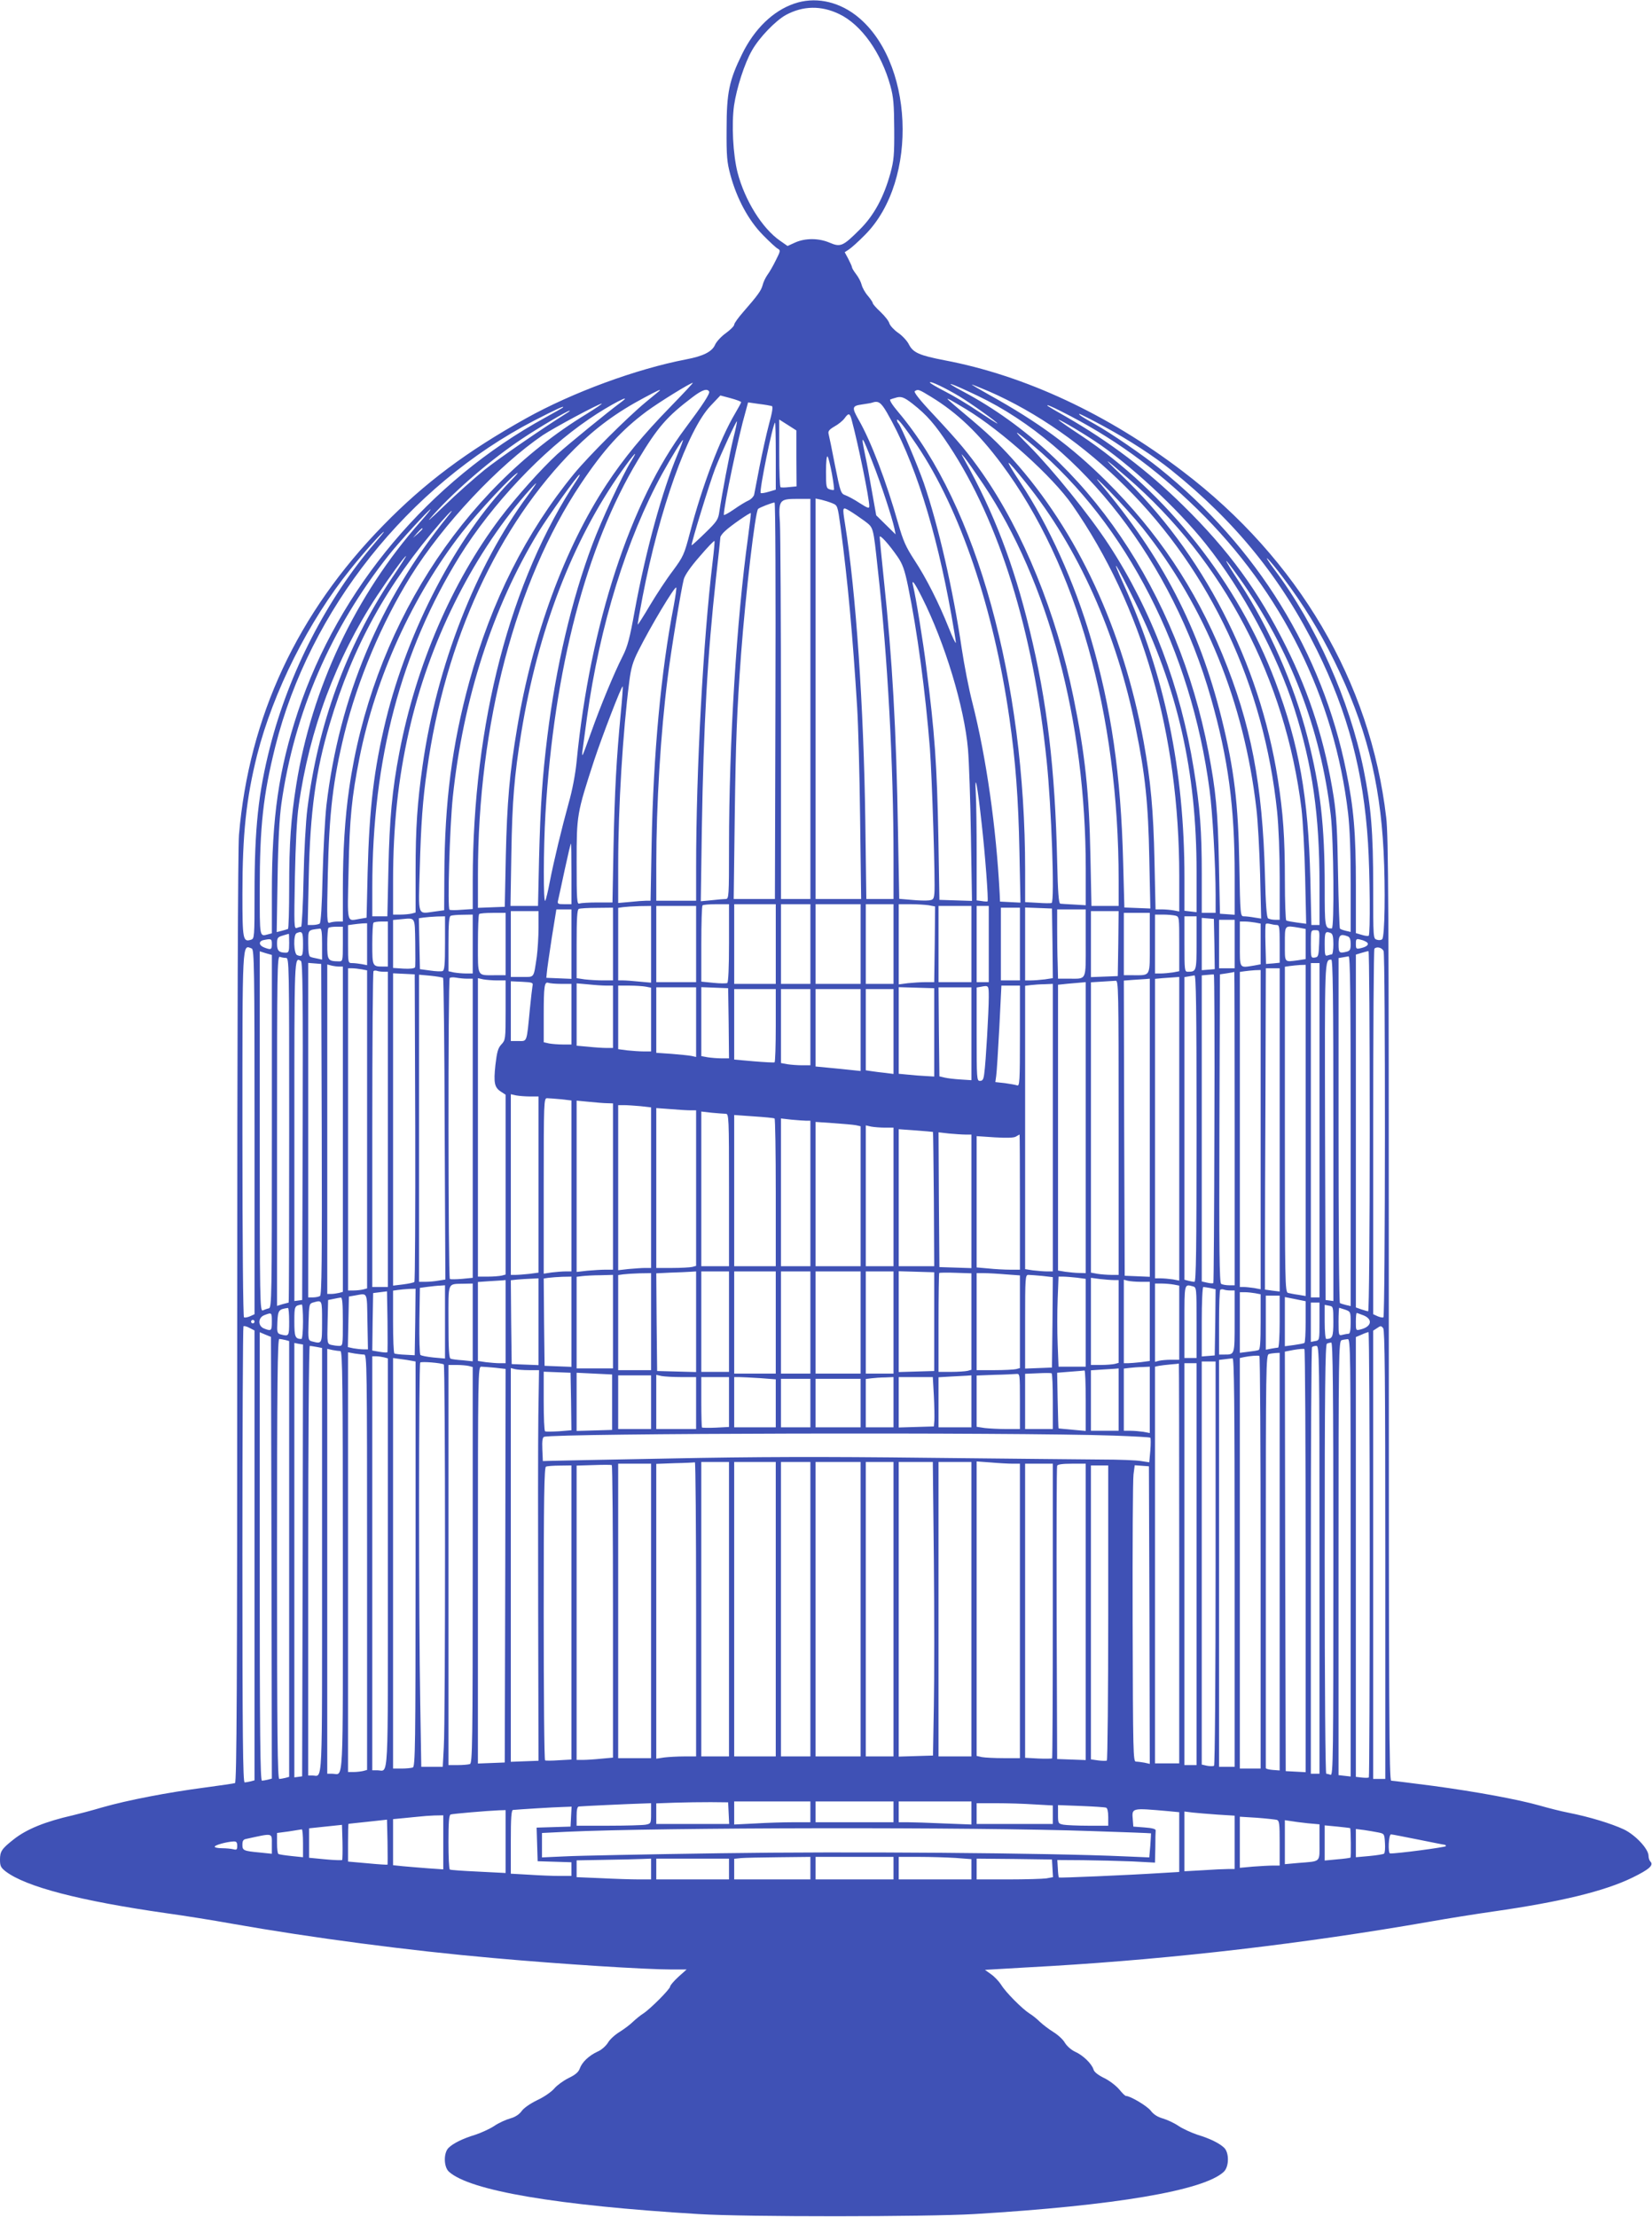
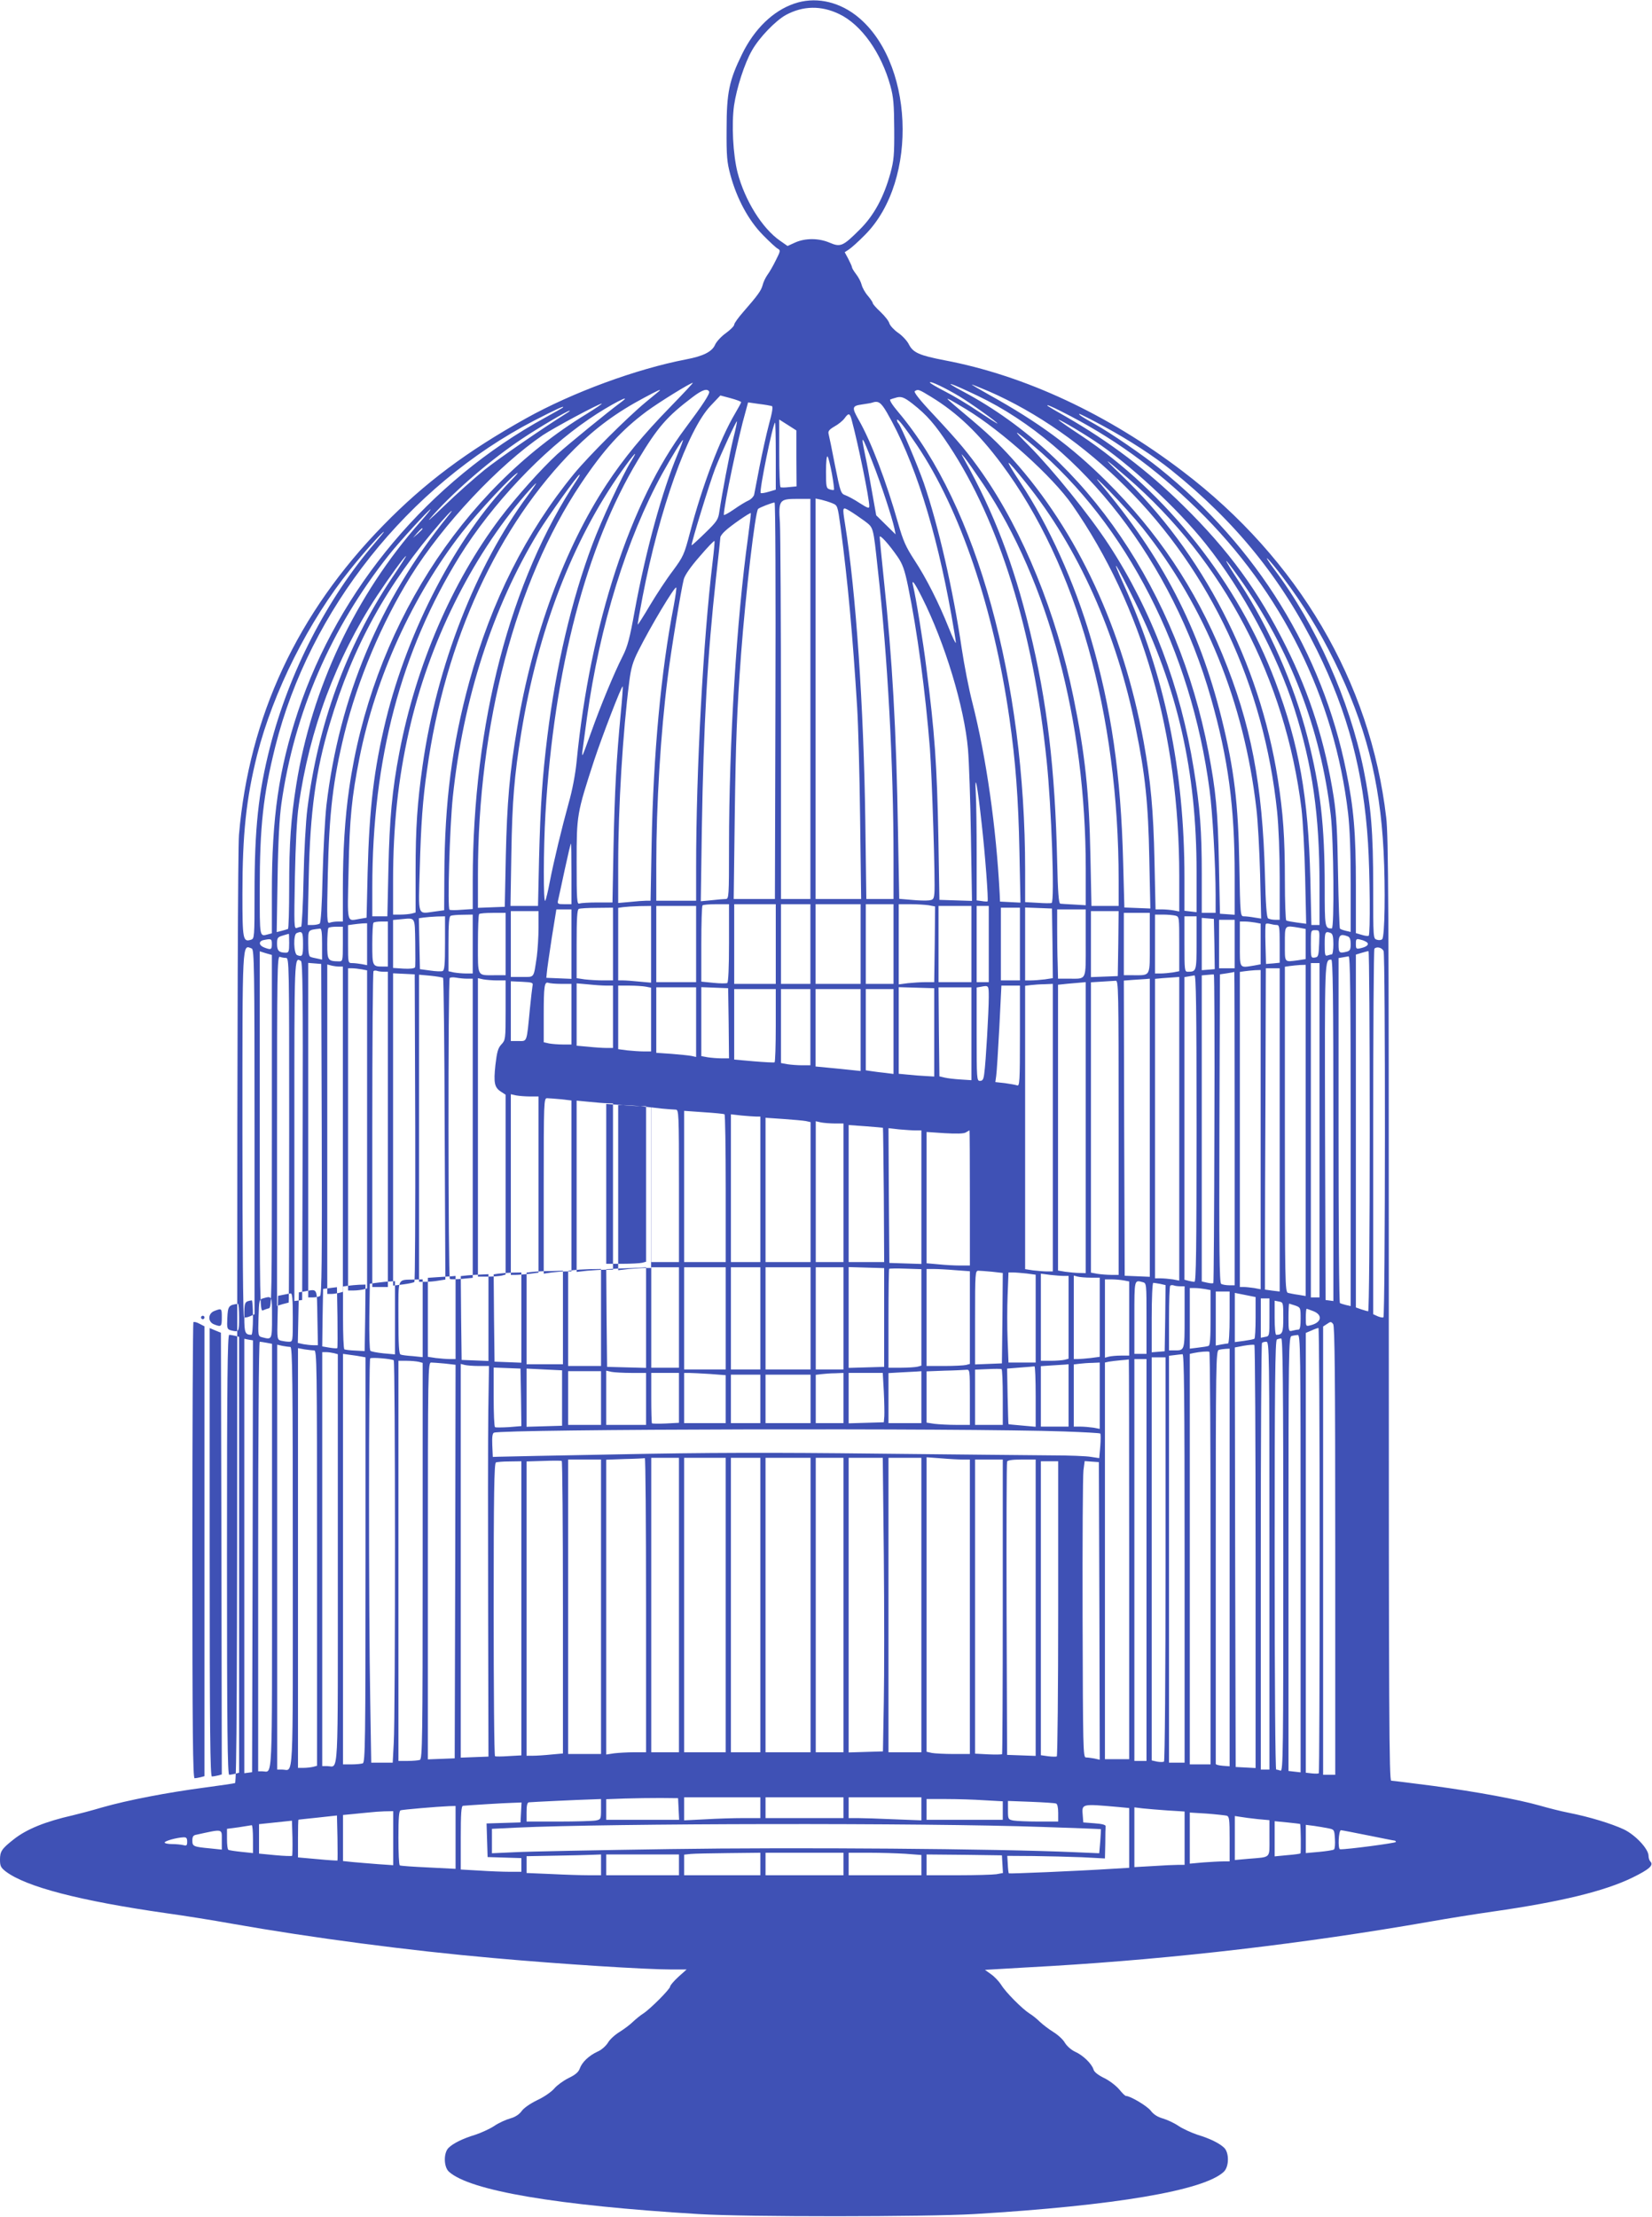
<svg xmlns="http://www.w3.org/2000/svg" version="1.0" width="954pt" height="1280pt" viewBox="0 0 954 1280" preserveAspectRatio="xMidYMid meet">
  <g transform="translate(0,1280) scale(0.1,-0.1)" fill="#3f51b5" stroke="none">
-     <path d="M4586 12779 c-122 -42 -229 -145 -301 -292 -74 -151 -89 -221 -89 -432 -1 -157 2 -191 22 -265 37 -137 104 -261 186 -345 39 -40 79 -77 88 -81 16 -9 15 -14 -12 -67 -15 -31 -37 -69 -49 -85 -11 -16 -23 -41 -27 -58 -8 -31 -28 -59 -111 -154 -29 -33 -53 -66 -53 -74 0 -8 -22 -30 -48 -49 -27 -19 -54 -49 -62 -66 -17 -41 -68 -67 -169 -86 -286 -55 -654 -190 -923 -340 -342 -191 -585 -372 -824 -617 -496 -506 -776 -1105 -834 -1788 -6 -72 -10 -1126 -10 -2793 0 -2133 -3 -2678 -13 -2681 -6 -2 -86 -14 -177 -26 -212 -28 -442 -72 -589 -114 -64 -19 -141 -39 -171 -46 -158 -36 -265 -79 -340 -138 -70 -55 -80 -70 -80 -118 0 -37 5 -46 33 -68 117 -89 430 -170 927 -241 102 -14 271 -41 376 -60 463 -82 1025 -156 1514 -199 389 -35 878 -66 1030 -66 l85 0 -48 -43 c-26 -24 -47 -49 -47 -55 0 -15 -116 -131 -155 -156 -16 -10 -43 -32 -60 -48 -16 -16 -52 -43 -78 -59 -26 -16 -57 -44 -67 -63 -12 -18 -37 -41 -59 -50 -50 -23 -90 -61 -103 -98 -7 -20 -25 -36 -65 -55 -30 -15 -67 -42 -82 -60 -16 -19 -59 -49 -98 -67 -41 -20 -79 -46 -91 -64 -14 -19 -37 -34 -66 -42 -25 -7 -67 -26 -93 -44 -26 -17 -75 -39 -108 -50 -73 -22 -129 -50 -155 -76 -29 -29 -28 -109 2 -137 121 -110 621 -195 1443 -245 278 -17 1310 -16 1590 0 815 49 1327 136 1442 244 31 29 32 109 3 138 -26 26 -82 54 -155 76 -33 11 -82 33 -108 50 -26 18 -68 37 -92 44 -29 8 -53 23 -69 44 -21 28 -119 86 -144 86 -5 0 -22 17 -39 38 -17 20 -55 50 -86 65 -35 17 -58 35 -62 49 -10 34 -61 83 -106 103 -22 10 -47 32 -59 51 -10 19 -41 47 -67 63 -26 16 -61 43 -78 59 -16 16 -43 38 -60 48 -42 27 -137 122 -163 165 -12 19 -38 47 -58 61 l-36 26 104 6 c56 3 182 11 278 16 721 43 1464 130 2180 255 107 19 276 46 375 60 390 56 640 117 801 195 98 48 126 72 104 94 -5 5 -10 20 -10 32 0 40 -76 121 -143 153 -71 33 -197 72 -319 96 -46 9 -120 28 -165 41 -127 36 -366 80 -617 114 -125 16 -234 30 -242 30 -12 0 -14 392 -14 2718 0 2331 -2 2735 -15 2843 -91 782 -508 1491 -1175 1998 -433 330 -911 553 -1375 641 -145 28 -182 44 -206 91 -10 21 -39 52 -63 68 -24 17 -46 41 -50 54 -3 13 -26 42 -51 66 -25 23 -45 46 -45 51 0 5 -13 24 -28 42 -16 18 -32 47 -36 63 -4 17 -18 44 -32 62 -13 17 -24 35 -24 40 0 5 -10 26 -21 48 l-21 39 23 15 c13 8 56 46 94 85 314 315 282 1016 -57 1271 -107 80 -236 104 -352 64z m260 -60 c128 -61 243 -223 296 -415 18 -66 21 -107 22 -249 1 -148 -2 -181 -22 -255 -38 -138 -95 -244 -177 -325 -97 -97 -111 -103 -174 -76 -63 27 -141 27 -199 1 l-44 -20 -43 30 c-103 71 -204 233 -246 395 -26 104 -35 277 -20 386 15 102 61 244 103 317 42 75 137 173 197 206 99 53 203 55 307 5z m694 -2207 c68 -41 220 -150 220 -157 0 -2 -49 29 -109 69 -60 41 -148 93 -195 117 -47 24 -86 47 -86 51 0 11 88 -31 170 -80z m-1667 -59 c-161 -165 -271 -299 -370 -449 -243 -370 -428 -873 -517 -1409 -43 -254 -58 -428 -65 -735 l-6 -295 -77 -3 -78 -3 0 191 c0 868 217 1693 593 2255 133 199 236 312 381 420 72 53 253 165 267 165 3 0 -55 -62 -128 -137z m1773 62 c605 -289 1125 -962 1347 -1745 100 -351 137 -629 137 -1023 l0 -228 -42 3 -43 3 -6 295 c-6 298 -18 417 -60 638 -177 925 -704 1700 -1414 2080 -130 69 -86 57 81 -23z m64 26 c277 -121 551 -312 790 -551 492 -491 799 -1148 875 -1874 9 -88 15 -240 15 -386 l0 -240 -27 0 c-16 0 -33 4 -40 8 -8 5 -14 79 -18 247 -14 528 -80 873 -246 1277 -157 382 -375 707 -668 998 -204 203 -390 340 -681 502 -57 32 -101 58 -98 58 4 0 48 -18 98 -39z m-1905 0 c-6 -5 -39 -32 -74 -61 -110 -91 -330 -311 -416 -415 -276 -337 -477 -735 -605 -1201 -100 -366 -142 -693 -144 -1114 l-1 -205 -59 -8 c-96 -13 -90 -31 -82 246 7 260 17 399 42 572 103 746 411 1414 853 1855 121 120 241 209 401 294 86 46 102 53 85 37z m290 -1 c7 -11 -38 -79 -136 -210 -318 -423 -552 -1138 -629 -1925 -7 -73 -25 -168 -46 -241 -40 -145 -86 -335 -110 -459 -9 -49 -21 -97 -25 -105 -12 -21 -11 301 1 505 50 834 235 1542 534 2039 114 190 167 251 315 363 55 42 84 52 96 33z m1282 -31 c151 -92 275 -211 407 -388 434 -583 676 -1444 676 -2403 l0 -148 -79 0 -78 0 -6 288 c-7 364 -31 590 -98 917 -99 484 -289 953 -526 1293 -82 117 -131 176 -281 337 -82 87 -117 132 -109 137 19 12 22 11 94 -33z m-1097 -31 c0 -3 -16 -33 -35 -65 -86 -145 -189 -415 -260 -686 -34 -130 -39 -140 -100 -223 -36 -47 -95 -137 -132 -199 -37 -63 -69 -112 -70 -111 -2 1 11 74 28 162 96 500 261 964 393 1102 l56 59 60 -16 c33 -9 60 -19 60 -23z m990 -9 c84 -66 128 -117 211 -242 290 -439 486 -1070 563 -1817 28 -265 47 -813 29 -823 -5 -2 -41 -2 -80 1 l-73 4 0 185 c0 1092 -280 2107 -730 2641 -39 46 -56 74 -48 76 7 3 20 7 28 9 33 11 50 5 100 -34z m-1685 8 c-76 -56 -296 -236 -368 -300 -90 -83 -234 -243 -328 -367 -279 -370 -487 -852 -583 -1355 -41 -213 -57 -385 -63 -672 l-6 -273 -43 0 -44 0 0 169 c0 737 166 1364 505 1911 186 299 477 608 747 791 113 78 267 158 183 96z m1995 -40 c206 -125 500 -390 612 -552 405 -583 618 -1321 618 -2143 l0 -204 -31 6 c-17 3 -48 6 -69 6 l-37 0 -6 278 c-6 292 -22 466 -63 692 -120 649 -380 1210 -757 1630 -84 93 -143 149 -282 265 -38 32 -77 65 -85 73 -13 13 -12 13 10 2 14 -8 54 -31 90 -53z m-1123 19 c8 -3 3 -35 -17 -108 -15 -57 -39 -166 -54 -243 -15 -77 -29 -149 -31 -161 -3 -11 -17 -26 -32 -33 -16 -7 -54 -30 -85 -52 -32 -22 -58 -36 -58 -31 0 54 85 457 126 597 l14 52 63 -9 c34 -4 67 -10 74 -12z m665 -38 c157 -272 283 -669 372 -1168 14 -79 26 -151 26 -160 -1 -8 -19 30 -41 85 -59 148 -131 289 -198 391 -50 77 -65 110 -95 215 -67 237 -156 471 -227 595 -41 72 -39 81 19 89 26 4 52 8 57 10 37 13 52 3 87 -57z m-1735 -8 c-727 -443 -1242 -1256 -1371 -2165 -24 -167 -36 -359 -36 -572 l0 -193 -29 0 c-16 0 -37 -3 -47 -7 -16 -6 -17 11 -11 278 8 357 30 544 96 814 77 311 215 638 383 909 186 299 506 639 763 814 65 43 322 181 340 182 5 0 -35 -27 -88 -60z m2742 15 c293 -147 539 -324 785 -564 490 -480 793 -1091 871 -1756 10 -86 15 -223 15 -408 l0 -277 -27 6 c-16 4 -31 9 -35 13 -3 3 -8 146 -11 316 -4 246 -9 337 -25 443 -49 314 -137 592 -274 867 -160 322 -333 559 -595 816 -205 202 -427 370 -678 514 -55 31 -102 59 -104 61 -13 12 17 0 78 -31z m-2880 21 c-2 -2 -47 -27 -99 -56 -673 -369 -1194 -988 -1430 -1700 -110 -333 -150 -607 -150 -1041 l0 -237 -22 -6 c-50 -13 -48 -22 -48 262 0 361 20 543 90 823 198 788 766 1503 1495 1881 128 66 182 91 164 74z m27 -29 c-145 -91 -393 -262 -476 -328 -57 -46 -163 -140 -234 -209 -94 -90 -111 -104 -62 -50 133 147 338 322 511 437 91 61 264 164 275 162 3 0 -4 -6 -14 -12z m1643 -44 c38 -141 101 -451 101 -495 0 -15 -9 -12 -56 18 -30 20 -68 40 -82 45 -26 9 -29 17 -60 172 -17 89 -34 171 -37 182 -4 15 3 25 34 43 22 12 48 33 58 47 24 33 31 31 42 -12z m1455 -34 c149 -81 289 -172 391 -254 371 -298 636 -625 841 -1040 178 -361 268 -701 294 -1111 11 -170 14 -527 4 -536 -3 -3 -21 -1 -40 5 l-34 10 0 276 c0 300 -12 446 -56 660 -138 685 -514 1294 -1077 1746 -94 76 -284 206 -372 255 -74 41 -102 60 -91 60 5 0 68 -32 140 -71z m-1775 -185 l1 -162 -42 -4 c-24 -3 -46 -3 -50 -1 -5 2 -8 91 -8 198 l0 193 49 -31 50 -32 0 -161z m696 76 c250 -372 443 -941 534 -1575 36 -251 52 -465 58 -768 l6 -298 -59 3 -59 3 -2 45 c-20 384 -77 786 -158 1105 -20 77 -47 217 -61 310 -51 345 -135 710 -219 956 -38 108 -131 327 -146 344 -5 5 -9 14 -9 20 1 15 43 -38 115 -145z m1025 25 c199 -130 479 -389 643 -595 213 -266 413 -640 512 -952 105 -331 145 -613 145 -1015 l0 -233 -23 0 -24 0 -6 268 c-12 472 -64 770 -202 1137 -213 567 -629 1094 -1124 1422 -64 42 -120 81 -126 87 -19 18 110 -56 205 -119z m-2086 11 c-23 -96 -65 -320 -80 -420 -6 -45 -14 -57 -82 -123 -41 -40 -76 -72 -78 -71 -5 6 106 366 136 443 34 87 122 277 126 273 1 -2 -8 -48 -22 -102z m246 -99 l0 -194 -41 -12 c-23 -7 -43 -10 -46 -7 -10 10 71 406 83 406 2 0 4 -87 4 -193z m1490 58 c537 -455 909 -1181 1015 -1985 17 -123 35 -440 35 -607 l0 -103 -40 0 -40 0 0 223 c0 252 -10 385 -46 607 -76 474 -244 917 -490 1294 -114 174 -323 432 -461 572 -101 101 -94 101 27 -1z m-2056 -45 c-91 -217 -185 -560 -249 -908 -28 -156 -41 -205 -69 -260 -50 -98 -130 -292 -182 -439 -25 -70 -47 -130 -50 -132 -3 -3 -2 13 1 34 3 22 14 105 25 185 74 531 229 1030 434 1405 52 94 114 195 120 195 2 0 -11 -36 -30 -80z m1124 -47 c51 -129 113 -319 127 -383 l7 -35 -56 55 -56 55 -25 140 c-13 77 -31 173 -40 213 -25 120 -19 114 43 -45z m-1393 5 c-51 -82 -173 -344 -224 -481 -120 -320 -210 -703 -260 -1107 -29 -236 -40 -396 -48 -706 l-6 -274 -80 0 -79 0 5 303 c5 302 17 448 57 695 96 591 296 1113 582 1515 71 100 99 129 53 55z m2033 -133 c377 -563 592 -1369 592 -2220 l0 -211 -67 4 c-38 2 -74 4 -80 5 -9 2 -14 63 -18 242 -12 539 -58 924 -160 1342 -92 378 -205 673 -375 978 -22 39 -22 40 -1 15 12 -14 61 -84 109 -155z m-874 61 c9 -49 14 -91 12 -94 -3 -2 -14 -1 -25 3 -19 6 -21 14 -21 103 0 56 4 92 9 87 5 -6 16 -50 25 -99z m1119 -51 c304 -377 526 -873 636 -1420 55 -270 72 -434 78 -750 l6 -290 -75 3 -75 3 -7 261 c-13 506 -68 890 -187 1294 -93 319 -244 654 -404 894 -102 155 -94 157 28 5z m587 28 c555 -479 914 -1163 1006 -1913 8 -69 18 -246 21 -394 l6 -269 -53 7 c-30 4 -57 9 -62 12 -4 3 -8 107 -8 232 0 248 -10 388 -41 586 -107 675 -433 1306 -907 1757 -111 106 -99 101 38 -18z m-3562 -20 c-313 -325 -592 -860 -719 -1377 -70 -288 -96 -509 -106 -882 l-6 -262 -36 -6 c-81 -13 -75 -41 -68 282 6 300 18 418 63 647 93 466 306 934 591 1300 95 122 302 343 323 345 2 0 -16 -21 -42 -47z m3651 -272 c361 -454 585 -1005 656 -1616 9 -71 18 -244 22 -384 l6 -254 -39 6 c-21 4 -49 7 -60 7 -21 0 -22 2 -27 293 -6 360 -30 558 -103 852 -131 523 -342 930 -703 1357 -34 41 -14 24 57 -48 60 -62 146 -157 191 -213z m-3265 282 c-388 -582 -603 -1409 -604 -2314 l0 -167 -62 -4 c-35 -3 -67 -3 -72 0 -13 7 1 479 19 652 60 567 231 1095 493 1526 57 93 229 334 239 334 3 0 -3 -12 -13 -27z m-287 -95 c-300 -406 -524 -981 -606 -1553 -31 -218 -41 -361 -41 -616 l0 -237 -22 -6 c-13 -3 -42 -6 -65 -6 l-43 0 0 194 c0 316 29 588 92 866 114 505 356 996 671 1363 32 37 60 67 63 67 2 0 -20 -33 -49 -72z m1633 -1173 l0 -1155 -85 0 -85 0 0 1033 c0 569 -3 1081 -6 1138 -9 133 -4 139 102 139 l74 0 0 -1155z m126 1130 c31 -13 31 -13 48 -136 42 -316 70 -623 96 -1044 6 -93 14 -380 17 -637 l6 -468 -132 0 -131 0 0 1156 0 1156 33 -7 c17 -4 46 -13 63 -20z m-328 -1140 l-3 -1145 -119 0 -119 0 6 473 c6 446 12 604 37 947 26 343 81 815 98 832 8 8 80 36 95 37 5 1 7 -514 5 -1144z m514 1038 c53 -41 50 -27 77 -278 57 -504 91 -1133 91 -1672 l0 -233 -78 0 -79 0 -6 453 c-9 657 -54 1320 -117 1712 -16 101 -16 101 28 75 20 -12 58 -38 84 -57z m-2564 -5 c-375 -423 -628 -961 -717 -1518 -31 -195 -41 -336 -41 -592 0 -130 -3 -239 -7 -241 -5 -2 -21 -7 -37 -11 l-28 -7 5 313 c3 209 11 351 22 428 75 527 285 1012 620 1435 59 75 233 265 242 265 2 0 -24 -33 -59 -72z m157 30 c-392 -485 -626 -1041 -700 -1668 -8 -74 -18 -256 -22 -405 -4 -179 -10 -272 -17 -277 -6 -4 -24 -8 -40 -8 l-29 0 6 278 c8 376 40 611 121 882 134 451 330 806 644 1168 57 65 83 86 37 30z m1735 -118 c-66 -474 -110 -1187 -110 -1787 0 -288 -1 -303 -19 -303 -10 0 -46 -3 -81 -7 l-63 -6 6 419 c10 601 33 1005 82 1450 14 122 25 226 25 232 0 6 12 23 28 37 30 29 143 107 148 103 1 -2 -6 -64 -16 -138z m-1880 47 c0 -2 -12 -14 -27 -28 l-28 -24 24 28 c23 25 31 32 31 24z m-277 -84 c-275 -320 -494 -746 -603 -1173 -68 -266 -90 -471 -90 -847 0 -255 -1 -262 -20 -268 -47 -15 -50 0 -50 264 0 347 22 551 85 803 93 365 297 772 539 1072 74 93 184 216 193 216 2 0 -22 -30 -54 -67z m3021 -78 c28 -41 40 -73 60 -170 53 -258 100 -608 126 -935 12 -156 32 -776 26 -835 -3 -36 -7 -40 -32 -43 -16 -2 -61 -1 -100 3 l-71 6 -7 382 c-10 602 -33 1002 -82 1462 -13 127 -24 237 -24 245 0 17 53 -41 104 -115z m-1069 -31 c-54 -449 -95 -1199 -95 -1761 l0 -193 -115 0 -115 0 0 214 c0 340 25 754 66 1076 18 147 78 512 93 567 7 24 40 72 92 131 44 52 83 92 85 89 2 -2 -3 -57 -11 -123z m-1855 -96 c-261 -393 -424 -840 -485 -1328 -9 -69 -19 -250 -22 -402 -3 -153 -10 -278 -14 -278 -4 0 -15 -3 -25 -7 -16 -6 -16 13 -11 293 4 190 11 340 22 413 61 437 216 852 452 1211 72 109 160 230 168 230 2 0 -36 -60 -85 -132z m5150 7 c117 -156 209 -305 295 -480 180 -366 264 -689 285 -1099 11 -217 7 -493 -8 -508 -6 -6 -19 -7 -31 -3 -21 6 -21 10 -21 303 0 321 -12 463 -55 678 -82 403 -275 836 -516 1157 -34 45 -51 73 -39 62 12 -11 53 -60 90 -110z m-252 -3 c291 -409 469 -870 527 -1368 17 -145 21 -654 6 -654 -40 0 -41 4 -41 239 0 357 -25 574 -99 864 -78 306 -222 633 -391 891 -103 157 -105 172 -2 28z m-603 -137 c246 -499 355 -976 355 -1558 l0 -233 -35 4 -35 4 0 192 c0 620 -114 1169 -350 1690 -83 183 -47 128 65 -99z m-1230 25 c132 -262 244 -633 265 -875 6 -71 14 -298 17 -503 l6 -373 -94 3 -94 3 -6 360 c-8 418 -21 608 -70 985 -17 139 -61 409 -76 468 -11 44 8 20 52 -68z m-1434 -46 c-74 -380 -118 -856 -128 -1376 l-6 -328 -26 0 c-14 0 -56 -3 -93 -7 l-68 -6 0 219 c0 335 27 771 64 1059 10 80 21 115 51 175 72 144 212 377 220 368 3 -2 -4 -49 -14 -104z m-306 -620 c-25 -263 -35 -442 -42 -771 l-6 -323 -88 0 c-48 0 -94 -3 -103 -6 -14 -6 -16 20 -16 238 0 273 1 281 101 588 46 139 159 433 165 427 2 -2 -3 -71 -11 -153z m2084 -639 c20 -176 40 -443 34 -449 -2 -1 -16 -1 -33 2 l-30 4 0 267 c0 146 -2 304 -5 351 -7 134 10 44 34 -175z m-2369 -290 l0 -175 -41 0 c-38 0 -41 2 -36 23 3 12 20 91 38 175 18 83 34 152 36 152 2 0 3 -79 3 -175z m910 -399 c0 -140 -4 -227 -10 -231 -6 -3 -42 -3 -80 1 l-70 7 0 217 c0 119 3 220 7 223 3 4 39 7 80 7 l73 0 0 -224z m270 -6 l0 -230 -120 0 -120 0 0 230 0 230 120 0 120 0 0 -230z m200 0 l0 -230 -85 0 -85 0 0 230 0 230 85 0 85 0 0 -230z m290 0 l0 -230 -130 0 -130 0 0 230 0 230 130 0 130 0 0 -230z m190 0 l0 -230 -80 0 -80 0 0 230 0 230 80 0 80 0 0 -230z m203 224 l37 -7 -2 -218 -3 -219 -50 0 c-27 0 -74 -3 -102 -6 l-53 -7 0 232 0 231 68 0 c37 0 84 -3 105 -6z m-1603 -225 l0 -222 -67 6 c-38 4 -80 7 -95 7 l-28 0 0 209 0 210 28 4 c15 2 57 5 95 6 l67 1 0 -221z m260 1 l0 -220 -115 0 -115 0 0 220 0 220 115 0 115 0 0 -220z m1590 0 l0 -220 -95 0 -95 0 0 220 0 220 95 0 95 0 0 -220z m100 0 l0 -220 -35 0 -35 0 0 220 0 220 35 0 35 0 0 -220z m-2170 0 l0 -210 -59 0 c-32 0 -79 3 -105 6 l-46 7 0 198 c0 148 3 199 13 202 6 3 54 6 105 6 l92 1 0 -210z m2350 0 l0 -210 -55 0 -55 0 0 210 0 210 55 0 55 0 0 -210z m188 4 l2 -201 -46 -7 c-26 -3 -62 -6 -80 -6 l-34 0 0 210 0 211 78 -3 77 -3 3 -201z m-2778 -4 l0 -201 -72 3 -73 3 3 30 c1 17 14 105 28 198 l27 167 43 0 44 0 0 -200z m2970 6 c0 -221 7 -206 -96 -206 l-64 0 -2 88 c-2 48 -3 138 -3 199 l0 113 83 0 82 0 0 -194z m-3160 88 c0 -52 -5 -128 -10 -167 -19 -127 -12 -117 -85 -117 l-65 0 0 190 0 190 80 0 80 0 0 -96z m3348 -91 l-3 -188 -77 -3 -78 -3 0 191 0 190 80 0 80 0 -2 -187z m-3538 -3 l0 -180 -64 0 c-102 0 -96 -12 -96 179 0 92 3 171 7 174 3 4 39 7 80 7 l73 0 0 -180z m3720 6 c0 -198 7 -186 -97 -186 l-53 0 0 180 0 180 75 0 75 0 0 -174z m-3910 -6 l0 -170 -39 0 c-21 0 -53 3 -70 6 l-31 7 0 157 c0 117 3 160 13 163 6 3 38 6 70 6 l57 1 0 -170z m4058 164 c22 -6 22 -9 22 -164 l0 -157 -37 -7 c-21 -3 -53 -6 -70 -6 l-33 0 0 170 0 170 48 0 c26 0 57 -3 70 -6z m-4218 -159 c0 -123 -3 -157 -14 -161 -7 -3 -40 -2 -72 3 l-59 8 -3 147 -3 147 28 4 c16 2 49 5 76 6 l47 1 0 -155z m4340 1 c0 -164 -1 -166 -51 -166 -18 0 -19 9 -19 160 l0 160 35 0 35 0 0 -154z m-4512 5 c1 -74 1 -140 -1 -145 -3 -7 -29 -10 -66 -8 l-61 4 0 138 0 139 43 4 c88 8 82 18 85 -132z m4615 -11 l2 -145 -37 -3 -38 -3 0 151 0 151 35 -3 35 -3 3 -145z m117 0 l0 -140 -45 0 -45 0 0 140 0 140 45 0 45 0 0 -140z m-4890 0 l0 -130 -29 0 c-60 0 -61 2 -61 129 0 65 3 121 7 124 3 4 24 7 45 7 l38 0 0 -130z m5009 124 l31 -6 0 -118 0 -117 -37 -7 c-88 -14 -83 -22 -83 124 l0 130 29 0 c16 0 43 -3 60 -6z m-5129 -125 l0 -121 -31 6 c-17 3 -42 6 -55 6 -24 0 -24 1 -24 109 l0 110 28 4 c15 2 39 5 55 6 l27 1 0 -121z m5253 111 c15 0 17 -12 17 -109 l0 -109 -39 -4 -40 -3 -3 113 c-2 63 -1 116 2 118 2 3 14 3 25 0 11 -3 28 -6 38 -6z m-5393 -110 c0 -97 -1 -100 -22 -100 -65 1 -68 5 -68 99 0 48 3 91 7 94 3 4 24 7 45 7 l38 0 0 -100z m5523 94 l37 -7 0 -87 0 -87 -46 -7 c-79 -10 -74 -16 -74 94 0 112 -4 108 83 94z m-5643 -94 l0 -90 -27 6 c-16 3 -34 7 -40 10 -9 2 -13 27 -13 78 0 81 -4 76 68 85 9 1 12 -23 12 -89z m5758 3 c-3 -72 -5 -78 -25 -81 -22 -3 -23 -1 -23 77 0 80 0 81 25 81 26 0 26 0 23 -77z m-5868 -3 c0 -69 -3 -76 -34 -64 -20 8 -23 119 -3 127 33 14 37 7 37 -63z m5934 64 c12 -5 16 -21 16 -65 0 -32 -4 -59 -9 -59 -5 0 -16 -3 -25 -6 -14 -5 -16 4 -16 65 0 70 3 77 34 65z m-6014 -59 c0 -48 -3 -55 -19 -55 -40 0 -51 11 -51 51 0 35 3 39 33 48 17 5 33 10 35 10 1 1 2 -24 2 -54z m6114 39 c11 -4 16 -19 16 -44 0 -31 -4 -39 -22 -44 -44 -11 -48 -8 -48 44 0 52 11 61 54 44z m-6214 -44 c0 -33 -5 -35 -44 -20 -32 12 -34 37 -3 43 44 9 47 7 47 -23z m6325 9 c12 -12 -2 -25 -37 -33 -26 -6 -28 -4 -28 25 0 29 2 31 28 24 15 -3 31 -11 37 -16z m-6441 -35 c14 -6 16 -108 16 -1058 l0 -1053 -26 -12 c-14 -6 -30 -9 -35 -6 -5 4 -9 425 -9 1059 0 1137 -2 1092 54 1070z m6536 -14 c11 -21 10 -2103 -1 -2115 -4 -3 -18 0 -33 6 l-26 12 0 1052 c0 578 3 1055 7 1058 13 14 43 7 53 -13z m-6420 -1041 c0 -960 -1 -1017 -17 -1022 -10 -2 -26 -8 -35 -12 -17 -7 -18 46 -18 1033 l0 1040 35 -11 35 -10 0 -1018z m6340 1 c0 -572 -4 -1040 -9 -1040 -4 0 -22 5 -40 11 l-31 11 0 1019 0 1018 33 10 c17 5 35 10 40 10 4 1 7 -467 7 -1039z m-6259 1000 c19 0 19 -21 19 -995 0 -547 -1 -995 -3 -995 -1 0 -17 -4 -35 -9 l-32 -10 0 1011 c0 917 1 1010 16 1004 9 -3 24 -6 35 -6z m6149 -1000 l0 -1010 -27 6 c-16 4 -31 9 -35 11 -5 2 -8 451 -8 998 l0 994 23 4 c12 2 28 5 35 6 9 1 12 -207 12 -1009z m-6062 982 c10 -7 12 -210 10 -983 l-3 -974 -22 -3 -23 -3 0 985 c0 1020 -1 1002 38 978z m5962 -978 l0 -985 -22 3 -23 3 -3 974 c-2 1008 -3 990 36 991 9 0 12 -204 12 -986z m-5842 7 c2 -757 0 -956 -10 -963 -7 -4 -25 -8 -40 -8 l-28 0 0 966 0 965 38 -3 37 -3 3 -954z m5762 -6 l0 -965 -25 0 -25 0 0 965 0 965 25 0 25 0 0 -965z m-5662 945 l22 0 0 -939 0 -939 -22 -6 c-13 -3 -33 -6 -45 -6 l-23 0 0 951 0 951 23 -6 c12 -3 32 -6 45 -6z m5582 -946 l0 -956 -42 7 c-24 3 -51 9 -60 11 -17 5 -18 59 -18 944 l0 939 28 4 c15 2 42 5 60 6 l32 1 0 -956z m-5451 930 l31 -6 0 -918 0 -918 -22 -6 c-13 -3 -38 -6 -55 -6 l-33 0 0 930 0 930 24 0 c13 0 38 -3 55 -6z m5301 -927 l0 -933 -42 5 -43 6 0 225 c0 124 1 541 3 928 l2 702 40 0 40 0 0 -933z m-5174 913 l24 0 0 -910 0 -910 -45 0 -45 0 0 908 c0 500 3 912 7 916 4 3 13 4 21 1 7 -3 25 -5 38 -5z m5064 -911 l0 -922 -37 7 c-21 3 -48 6 -60 6 l-23 0 0 909 0 910 28 4 c15 2 42 5 60 6 l32 1 0 -921z m-150 6 l0 -905 -32 0 c-18 0 -39 4 -46 8 -10 7 -12 193 -10 898 l3 889 40 6 c22 3 41 7 43 8 1 0 2 -406 2 -904z m-4732 6 c1 -487 -1 -888 -5 -892 -5 -4 -34 -10 -65 -14 l-58 -7 0 901 0 902 63 -3 62 -3 3 -884z m4615 -6 c-1 -488 -4 -889 -6 -892 -3 -3 -19 -2 -36 2 l-31 7 0 883 0 884 33 3 c17 2 34 3 37 2 3 -1 5 -401 3 -889z m-4454 869 c3 -3 8 -396 9 -873 l4 -868 -39 -6 c-21 -4 -55 -7 -75 -7 l-38 0 0 886 0 887 66 -6 c37 -4 70 -9 73 -13z m4351 -869 c0 -701 -3 -885 -12 -885 -7 0 -23 3 -35 6 l-23 6 0 873 0 874 23 4 c12 2 28 5 35 6 9 1 12 -182 12 -884z m-4214 865 l34 0 0 -864 0 -863 -62 -6 c-34 -3 -66 -3 -70 -1 -10 7 -11 1728 -1 1738 5 4 21 5 37 2 16 -3 44 -6 62 -6z m4114 -866 l0 -877 -37 7 c-21 3 -53 6 -70 6 l-33 0 0 864 0 865 43 4 c23 2 54 4 70 5 l27 2 0 -876z m-3939 856 l49 0 0 -172 c0 -168 -1 -172 -24 -197 -20 -21 -26 -43 -35 -119 -11 -104 -6 -130 33 -155 l26 -17 0 -519 0 -519 -22 -6 c-13 -3 -49 -6 -80 -6 l-58 0 0 861 0 862 31 -7 c17 -3 53 -6 80 -6z m3769 -850 l0 -861 -72 3 -73 3 -3 852 -2 852 52 4 c29 2 63 4 76 5 l22 2 0 -860z m-3565 817 c-2 -12 -9 -71 -15 -132 -19 -198 -15 -185 -66 -185 l-44 0 0 173 0 172 65 -3 c61 -3 65 -5 60 -25z m3385 -817 l0 -850 -42 0 c-24 0 -60 3 -80 6 l-38 7 0 838 0 838 63 4 c34 2 70 4 80 5 16 2 17 -44 17 -848z m-3219 830 l59 0 0 -175 0 -175 -49 0 c-27 0 -63 3 -80 6 l-31 7 0 157 c0 168 4 194 27 186 8 -3 41 -6 74 -6z m3029 -830 l0 -840 -37 1 c-21 0 -57 4 -81 7 l-42 7 0 825 0 825 57 6 c32 3 68 6 81 7 l22 2 0 -840z m-2767 820 l37 0 0 -180 0 -180 -37 0 c-21 0 -68 3 -105 7 l-68 6 0 180 0 180 68 -6 c37 -4 84 -7 105 -7z m2577 -820 l0 -830 -34 0 c-18 0 -54 3 -80 6 l-46 7 0 818 0 818 33 4 c17 2 53 5 80 5 l47 2 0 -830z m-2351 814 l31 -6 0 -184 0 -184 -42 0 c-24 0 -67 3 -95 6 l-53 7 0 183 0 184 64 0 c35 0 78 -3 95 -6z m1981 -61 c0 -78 -17 -378 -26 -440 -4 -34 -9 -43 -25 -43 -18 0 -19 10 -19 269 l0 270 23 4 c47 9 47 10 47 -60z m180 -224 c0 -262 -2 -291 -16 -285 -9 3 -41 9 -71 13 l-55 6 5 36 c3 20 11 145 18 279 l12 242 54 0 53 0 0 -291z m-1870 80 l0 -201 -27 6 c-16 3 -67 8 -115 12 l-88 6 0 189 0 189 115 0 115 0 0 -201z m188 -6 l2 -203 -42 0 c-24 0 -60 3 -80 6 l-38 7 0 199 0 199 78 -3 77 -3 3 -202z m1187 -53 l0 -255 -50 3 c-27 1 -74 5 -102 8 l-53 5 0 250 0 250 103 -3 102 -3 0 -255z m215 -8 l0 -268 -62 4 c-35 2 -76 7 -93 11 l-30 7 -3 257 -2 257 95 0 95 0 0 -268z m-1130 49 c0 -116 -3 -212 -7 -214 -5 -2 -59 1 -120 6 l-113 10 0 203 0 204 120 0 120 0 0 -209z m200 -11 l0 -220 -47 0 c-27 0 -65 3 -85 6 l-38 7 0 213 0 214 85 0 85 0 0 -220z m290 -16 l0 -237 -57 6 c-32 4 -91 9 -130 13 l-73 7 0 223 0 224 130 0 130 0 0 -236z m190 -9 l0 -245 -47 6 c-27 3 -63 7 -80 10 l-33 5 0 234 0 235 80 0 80 0 0 -245z m-2099 -375 l49 0 0 -509 0 -508 -52 -7 c-29 -3 -65 -6 -80 -6 l-28 0 0 521 0 522 31 -7 c17 -3 53 -6 80 -6z m178 -16 l61 -7 0 -493 0 -494 -34 0 c-18 0 -54 -3 -80 -6 l-46 -7 0 507 c0 486 1 506 19 506 10 0 46 -3 80 -6z m269 -23 l32 -1 0 -480 0 -480 -44 0 c-23 0 -71 -3 -105 -6 l-61 -7 0 494 0 495 73 -7 c39 -4 87 -8 105 -8z m191 -17 l61 -7 0 -463 0 -464 -34 0 c-18 0 -61 -3 -95 -6 l-61 -7 0 477 0 476 34 0 c18 0 61 -3 95 -6z m289 -24 l32 0 0 -449 0 -449 -22 -6 c-13 -3 -65 -6 -115 -6 l-93 0 0 461 0 462 83 -6 c45 -4 97 -7 115 -7z m203 -20 c18 0 19 -18 19 -440 l0 -440 -80 0 -80 0 0 446 0 447 61 -7 c34 -3 70 -6 80 -6z m282 -27 c4 -2 7 -195 7 -429 l0 -424 -120 0 -120 0 0 436 0 437 113 -8 c61 -4 115 -9 120 -12z m183 -13 l24 0 0 -420 0 -420 -85 0 -85 0 0 426 0 427 61 -7 c34 -3 73 -6 85 -6z m287 -26 l27 -6 0 -404 0 -404 -130 0 -130 0 0 416 0 417 103 -7 c56 -4 114 -9 130 -12z m168 -14 l49 0 0 -400 0 -400 -80 0 -80 0 0 406 0 407 31 -7 c17 -3 53 -6 80 -6z m277 -25 c1 -1 3 -176 5 -389 l2 -386 -102 0 -103 0 0 396 0 395 98 -7 c53 -4 98 -8 100 -9z m188 -15 l34 0 0 -385 0 -386 -92 3 -93 3 -3 389 -2 389 61 -7 c34 -3 77 -6 95 -6z m314 -390 l0 -390 -57 0 c-32 0 -88 3 -125 7 l-68 6 0 379 0 379 104 -7 c69 -4 110 -3 122 4 11 6 20 12 22 12 1 0 2 -175 2 -390z m-1870 -690 l0 -291 -112 3 -113 3 -3 282 -2 282 82 4 c46 1 98 4 116 5 l32 2 0 -290z m190 0 l0 -290 -80 0 -80 0 0 290 0 290 80 0 80 0 0 -290z m270 -5 l0 -295 -120 0 -120 0 0 295 0 295 120 0 120 0 0 -295z m200 0 l0 -295 -85 0 -85 0 0 295 0 295 85 0 85 0 0 -295z m290 0 l0 -295 -130 0 -130 0 0 295 0 295 130 0 130 0 0 -295z m190 0 l0 -295 -80 0 -80 0 0 295 0 295 80 0 80 0 0 -295z m235 5 l0 -285 -102 -3 -103 -3 0 291 0 291 103 -3 102 -3 0 -285z m215 0 l0 -278 -22 -6 c-13 -3 -56 -6 -95 -6 l-73 0 0 283 c0 156 2 286 4 288 2 2 45 3 95 1 l91 -3 0 -279z m-1850 0 l0 -280 -95 0 -95 0 0 274 0 275 28 4 c15 2 57 5 95 6 l67 1 0 -280z m2048 273 l82 -6 0 -267 0 -268 -22 -6 c-13 -3 -69 -6 -125 -6 l-103 0 0 280 0 280 43 0 c23 0 79 -3 125 -7z m-2268 -273 l0 -270 -105 0 -105 0 0 264 0 265 33 4 c17 2 65 5 105 5 l72 2 0 -270z m2479 264 l61 -7 -2 -261 -3 -261 -77 -3 -78 -3 0 271 c0 256 1 270 19 270 10 0 46 -3 80 -6z m-2719 -264 l0 -261 -77 3 -78 3 -3 252 -2 252 27 4 c16 2 52 5 81 6 l52 1 0 -260z m2918 254 l52 -7 0 -253 0 -254 -79 0 -78 0 -5 130 c-3 72 -3 189 0 260 l5 130 26 0 c14 0 50 -3 79 -6z m-3108 -254 l0 -251 -77 3 -78 3 -3 242 -2 242 37 4 c21 2 57 4 81 5 l42 2 0 -250z m3323 240 l27 0 0 -239 0 -239 -22 -6 c-13 -3 -49 -6 -80 -6 l-58 0 0 251 0 252 53 -7 c28 -3 64 -6 80 -6z m-3513 -240 l0 -240 -34 0 c-18 0 -54 3 -80 6 l-46 7 0 228 0 228 58 4 c31 2 67 4 80 5 l22 2 0 -240z m3668 230 l52 0 0 -229 0 -228 -52 -7 c-29 -3 -63 -6 -75 -6 l-23 0 0 241 0 241 23 -6 c12 -3 46 -6 75 -6z m-3858 -234 l0 -225 -57 6 c-32 2 -64 6 -70 9 -10 2 -13 54 -13 213 0 238 -9 217 93 220 l47 1 0 -224z m4049 218 l31 -6 0 -214 0 -214 -47 0 c-27 0 -58 -3 -70 -6 l-23 -6 0 226 0 226 39 0 c21 0 53 -3 70 -6z m-4209 -215 l0 -212 -67 6 c-37 4 -70 10 -75 15 -5 5 -7 94 -6 198 l3 189 45 6 c25 3 57 7 73 7 l27 2 0 -211z m4318 205 c22 -6 22 -7 22 -210 l0 -204 -35 0 -35 0 0 210 c0 222 -1 217 48 204z m101 -10 l31 -7 -2 -191 -3 -191 -37 -3 -38 -3 0 200 c0 111 4 201 9 201 5 0 23 -3 40 -6z m-4591 -196 l-3 -192 -55 3 c-30 1 -58 5 -62 7 -5 3 -8 86 -8 184 l0 179 28 4 c15 2 44 5 65 6 l37 1 -2 -192z m4708 182 l24 0 0 -179 c0 -196 1 -191 -61 -191 l-29 0 0 183 c0 101 3 187 7 191 4 3 13 4 21 1 7 -3 25 -5 38 -5z m-4869 -357 c-3 -2 -23 -1 -46 3 l-41 7 2 166 3 166 40 5 40 5 3 -174 c1 -96 1 -176 -1 -178z m5012 341 l31 -6 0 -160 c0 -118 -3 -160 -12 -162 -7 -3 -34 -7 -60 -10 l-48 -6 0 175 0 175 29 0 c16 0 43 -3 60 -6z m-5127 -164 l3 -160 -26 0 c-15 0 -41 3 -58 6 l-32 7 3 146 3 146 35 6 c75 13 69 26 72 -151z m5268 0 c0 -82 -4 -150 -9 -150 -5 0 -23 -3 -40 -6 l-31 -6 0 156 0 156 40 0 40 0 0 -150z m-5410 0 c0 -139 0 -140 -22 -140 -13 0 -33 3 -46 6 -22 6 -23 9 -20 133 l3 126 30 6 c17 4 36 7 43 8 9 1 12 -33 12 -139z m5530 124 l30 -6 0 -118 c0 -65 -3 -121 -7 -123 -5 -3 -32 -8 -60 -12 l-53 -7 0 142 0 142 30 -6 c17 -3 44 -9 60 -12z m-5650 -124 c0 -130 0 -129 -58 -114 -22 6 -23 9 -20 112 3 104 4 106 28 113 51 14 50 16 50 -111z m5760 1 c0 -108 0 -109 -25 -113 l-25 -5 0 113 0 114 25 0 25 0 0 -109z m-5870 -1 c0 -55 -4 -100 -9 -100 -36 0 -41 12 -41 100 0 91 1 92 43 99 4 0 7 -44 7 -99z m5950 0 c0 -88 -5 -100 -41 -100 -5 0 -9 44 -9 99 l0 98 25 -5 c24 -4 25 -6 25 -92z m-6030 0 c0 -84 -1 -86 -48 -74 -21 6 -23 11 -20 72 3 68 8 74 61 81 4 1 7 -35 7 -79z m6099 69 c30 -11 31 -12 31 -75 0 -44 -4 -64 -12 -64 -7 0 -23 -3 -35 -6 -22 -6 -23 -4 -23 75 0 44 2 81 4 81 1 0 17 -5 35 -11z m-6199 -69 c0 -53 -3 -56 -44 -40 -38 14 -37 64 2 78 42 16 42 15 42 -38z m6305 36 c55 -23 45 -66 -18 -81 -27 -7 -27 -7 -27 44 0 28 2 51 5 51 3 0 21 -7 40 -14z m-6405 -36 c0 -5 -4 -10 -10 -10 -5 0 -10 5 -10 10 0 6 5 10 10 10 6 0 10 -4 10 -10z m0 -1349 l0 -1299 -22 -6 c-13 -3 -29 -6 -35 -6 -10 0 -13 269 -13 1313 0 723 3 1316 6 1320 4 3 19 0 35 -9 l29 -15 0 -1298z m6530 2 l0 -1293 -35 0 -35 0 0 1294 0 1294 23 15 c20 14 23 14 35 -1 9 -12 12 -290 12 -1309z m-6432 -16 l2 -1275 -22 -6 c-13 -3 -29 -6 -35 -6 -10 0 -13 265 -13 1295 l0 1294 33 -14 32 -13 3 -1275z m6342 20 c0 -706 -2 -1286 -5 -1288 -2 -3 -20 -3 -40 -1 l-35 4 0 1270 0 1269 33 14 c17 8 35 14 40 15 4 0 7 -578 7 -1283z m-6262 1237 l22 -6 0 -1258 0 -1258 -22 -6 c-13 -3 -29 -6 -35 -6 -10 0 -13 261 -13 1270 0 1009 3 1270 13 1270 6 0 22 -3 35 -6z m6152 -1257 l0 -1263 -35 4 -35 4 0 1253 c0 1185 1 1254 18 1258 9 3 25 5 35 6 16 1 17 -65 17 -1262z m-6052 -16 l-3 -1246 -22 -3 -23 -3 0 1254 0 1254 25 -5 25 -4 -2 -1247z m5952 8 c0 -1137 -1 -1251 -16 -1245 -9 3 -20 6 -25 6 -5 0 -9 493 -9 1239 0 982 3 1240 13 1244 6 3 18 6 25 6 9 1 12 -255 12 -1250z m-5871 1225 l31 -6 0 -1228 c0 -1345 5 -1240 -56 -1240 l-24 0 0 1240 c0 702 4 1240 9 1240 5 0 23 -3 40 -6z m5791 -1229 l0 -1235 -25 0 -25 0 0 1228 c0 676 3 1232 7 1235 3 4 15 7 25 7 17 0 18 -44 18 -1235z m-80 -6 l0 -1220 -57 3 -58 3 -3 1211 -2 1211 52 10 c29 5 56 7 61 5 4 -2 7 -552 7 -1223z m-5574 1211 c12 0 14 -191 14 -1214 0 -1339 6 -1226 -61 -1226 l-29 0 0 1226 0 1227 31 -7 c17 -3 38 -6 45 -6z m137 -20 c16 0 17 -64 17 -1199 l0 -1199 -22 -6 c-13 -3 -38 -6 -55 -6 l-33 0 0 1211 0 1212 38 -7 c20 -3 45 -6 55 -6z m5287 -1196 l0 -1205 -40 3 c-22 2 -40 6 -40 11 0 4 0 542 0 1196 0 1124 1 1190 18 1194 9 3 27 5 40 6 l22 1 0 -1206z m-110 -5 l0 -1189 -60 0 -60 0 0 1185 0 1185 23 5 c34 7 81 11 90 7 4 -2 7 -538 7 -1193z m-5062 1185 l22 -6 0 -1183 c0 -1304 6 -1195 -61 -1195 l-29 0 0 1195 0 1195 23 0 c12 0 32 -3 45 -6z m160 -20 l22 -4 0 -1169 c0 -1057 -2 -1169 -16 -1175 -9 -3 -38 -6 -65 -6 l-49 0 0 1185 0 1185 43 -6 c23 -3 52 -7 65 -10z m4752 -1164 l0 -1180 -45 0 -45 0 0 1174 0 1175 33 4 c17 2 38 5 45 5 9 2 12 -240 12 -1178z m-4567 1143 c9 -5 10 -2053 0 -2210 l-6 -113 -62 0 -62 0 -6 368 c-9 498 -9 1957 0 1966 8 7 120 -2 136 -11z m4457 -1148 c0 -660 -4 -1166 -9 -1169 -5 -3 -23 -3 -40 0 l-31 7 0 1163 0 1164 40 0 40 0 0 -1165z m-210 0 l0 -1155 -70 0 -70 0 0 1145 0 1145 23 5 c12 2 42 6 67 8 25 2 46 4 48 5 1 1 2 -518 2 -1153z m100 -5 l0 -1160 -35 0 -35 0 0 1160 0 1160 35 0 35 0 0 -1160z m-4202 1144 l22 -6 0 -1143 c0 -1033 -2 -1143 -16 -1149 -9 -3 -40 -6 -70 -6 l-54 0 0 1155 0 1155 48 0 c26 0 57 -3 70 -6z m151 -10 l61 -7 -2 -1136 -3 -1136 -77 -3 -78 -3 0 1146 c0 1108 1 1145 19 1145 10 0 46 -3 80 -6z m3781 -185 l0 -192 -37 7 c-21 3 -55 6 -75 6 l-38 0 0 179 0 180 33 4 c17 2 51 5 75 5 l42 2 0 -191z m-3586 171 l59 0 -4 -262 c-2 -145 -2 -652 -1 -1128 l2 -865 -80 -3 -80 -3 0 1137 0 1136 23 -6 c12 -3 48 -6 81 -6z m3406 -170 l0 -180 -80 0 -80 0 0 175 0 174 58 4 c31 2 67 4 80 5 l22 2 0 -180z m-190 -5 l0 -176 -77 7 c-43 4 -79 7 -80 8 -1 1 -3 73 -5 161 l-3 160 75 6 c41 3 78 6 83 7 4 1 7 -77 7 -173z m-2972 -6 l2 -166 -72 -6 c-40 -2 -76 -3 -80 0 -5 2 -8 81 -8 174 l0 170 78 -3 77 -3 3 -166z m237 -4 l0 -160 -102 -3 -103 -3 0 168 0 168 102 -5 103 -5 0 -160z m2545 4 l0 -159 -80 0 -80 0 0 160 0 159 73 3 c39 2 75 2 80 0 4 -2 7 -75 7 -163z m-190 1 l0 -160 -79 0 c-43 0 -99 3 -125 6 l-46 7 0 148 0 148 103 4 c56 1 112 4 125 5 22 2 22 2 22 -158z m-2130 -5 l0 -155 -95 0 -95 0 0 155 0 155 95 0 95 0 0 -155z m176 145 l84 0 0 -150 0 -150 -115 0 -115 0 0 156 0 157 31 -7 c17 -3 69 -6 115 -6z m1674 -140 l0 -150 -95 0 -95 0 0 145 0 144 68 4 c37 2 79 4 95 5 l27 2 0 -150z m-1400 -4 l0 -144 -76 -4 c-42 -2 -78 -1 -80 1 -2 2 -4 69 -4 148 l0 143 80 0 80 0 0 -144z m178 138 l92 -7 0 -138 0 -139 -120 0 -120 0 0 145 0 145 28 0 c16 0 70 -3 120 -6z m772 -139 l0 -145 -80 0 -80 0 0 139 0 140 33 4 c17 2 53 5 80 5 l47 2 0 -145z m233 38 c3 -60 4 -124 3 -143 l-3 -35 -101 -3 -102 -3 0 146 0 145 99 0 98 0 6 -107z m-713 -43 l0 -140 -85 0 -85 0 0 140 0 140 85 0 85 0 0 -140z m290 0 l0 -140 -130 0 -130 0 0 140 0 140 130 0 130 0 0 -140z m1467 -188 c111 -4 204 -9 206 -12 3 -3 3 -36 0 -74 l-6 -68 -46 7 c-25 5 -129 9 -231 9 -102 1 -554 5 -1005 10 -600 7 -999 6 -1490 -4 -368 -7 -683 -13 -700 -14 l-30 -1 -3 68 c-2 48 1 69 10 72 60 21 2714 27 3295 7z m-2417 -1002 l0 -850 -69 0 c-37 0 -89 -3 -115 -6 l-46 -7 0 851 0 851 108 4 c59 1 110 4 115 5 4 1 7 -380 7 -848z m190 0 l0 -850 -80 0 -80 0 0 850 0 850 80 0 80 0 0 -850z m270 0 l0 -850 -120 0 -120 0 0 850 0 850 120 0 120 0 0 -850z m200 0 l0 -850 -85 0 -85 0 0 850 0 850 85 0 85 0 0 -850z m290 0 l0 -850 -130 0 -130 0 0 850 0 850 130 0 130 0 0 -850z m190 0 l0 -850 -80 0 -80 0 0 850 0 850 80 0 80 0 0 -850z m233 288 c3 -310 3 -691 0 -848 l-5 -285 -99 -3 -99 -3 0 851 0 850 98 0 99 0 6 -562z m217 -288 l0 -850 -95 0 -95 0 0 850 0 850 95 0 95 0 0 -850z m238 840 l42 0 0 -850 0 -850 -94 0 c-51 0 -108 3 -125 6 l-31 7 0 850 0 850 83 -6 c45 -4 101 -7 125 -7z m-2308 -854 l0 -843 -67 -6 c-38 -4 -85 -7 -105 -7 l-38 0 0 850 0 849 98 3 c53 2 100 2 105 0 4 -2 7 -383 7 -846z m220 4 l0 -850 -95 0 -95 0 0 850 0 850 95 0 95 0 0 -850z m2320 2 c0 -467 -2 -851 -4 -853 -2 -2 -38 -3 -80 -1 l-76 4 0 849 0 849 80 0 80 0 0 -848z m190 -7 l0 -856 -82 3 -83 3 -3 840 c-1 462 0 846 3 853 3 8 30 12 85 12 l80 0 0 -855z m-2970 -4 l0 -849 -72 -4 c-40 -3 -76 -3 -80 -1 -5 2 -8 384 -8 848 0 665 3 844 13 848 6 3 42 6 80 6 l67 1 0 -849z m3100 0 c0 -468 -4 -852 -8 -855 -4 -2 -27 -2 -50 1 l-42 6 0 848 0 849 50 0 50 0 0 -849z m238 -15 l2 -859 -31 7 c-17 3 -39 6 -49 6 -16 0 -17 49 -19 803 -1 441 1 826 5 855 l7 53 41 -3 41 -3 3 -859z m-2430 -1143 l3 -63 -211 0 -210 0 0 60 0 59 108 4 c59 2 152 3 207 3 l100 -1 3 -62z m472 7 l0 -60 -98 0 c-55 0 -154 -3 -220 -7 l-122 -6 0 66 0 67 220 0 220 0 0 -60z m480 0 l0 -60 -225 0 -225 0 0 60 0 60 225 0 225 0 0 -60z m450 -7 l0 -66 -157 6 c-87 4 -182 7 -210 7 l-53 0 0 60 0 60 210 0 210 0 0 -67z m-1850 -2 c0 -58 -1 -59 -31 -65 -17 -3 -114 -6 -215 -6 l-184 0 0 55 c0 37 4 55 13 56 15 2 294 15 365 17 l52 2 0 -59z m2213 52 l107 -6 0 -54 0 -53 -220 0 -220 0 0 60 0 60 113 0 c63 0 162 -3 220 -7z m415 -19 c7 -2 12 -22 12 -54 l0 -50 -114 0 c-62 0 -128 3 -145 6 -30 6 -31 8 -31 60 l0 53 133 -5 c72 -3 138 -7 145 -10z m-3090 -51 l-3 -58 -98 -3 -98 -3 3 -97 3 -97 98 -3 97 -3 0 -39 0 -40 -68 0 c-38 0 -117 3 -175 7 l-107 6 0 184 c0 139 3 183 13 184 31 3 237 16 285 17 l53 2 -3 -57z m3450 31 l62 -6 0 -172 0 -173 -102 -6 c-206 -13 -589 -29 -593 -26 -2 2 -5 26 -6 53 l-3 48 149 -1 c83 -1 210 -4 283 -7 l132 -7 2 87 c0 47 1 92 2 99 1 8 -21 14 -64 17 l-65 5 -3 39 c-6 70 -10 69 206 50z m-3828 -175 l0 -182 -157 8 c-87 4 -161 9 -165 12 -5 2 -8 74 -8 159 0 115 3 156 13 159 12 4 207 21 280 24 l37 1 0 -181z m4113 155 l97 -6 0 -154 0 -154 -38 0 c-22 0 -87 -3 -145 -7 l-107 -6 0 172 0 173 48 -6 c26 -3 91 -8 145 -12z m-4473 -160 l0 -156 -87 6 c-49 4 -114 9 -145 12 l-58 6 0 133 0 133 63 6 c34 3 76 8 92 9 17 2 54 5 83 6 l52 1 0 -156z m4813 130 c15 -5 17 -20 17 -135 l0 -129 -38 0 c-22 0 -73 -3 -115 -6 l-77 -7 0 148 0 147 98 -6 c53 -4 105 -10 115 -12z m-5135 -259 c-2 -1 -54 2 -115 8 l-113 10 0 108 c0 60 1 109 3 110 1 0 52 6 112 12 l110 12 3 -129 c1 -71 1 -130 0 -131z m5315 239 l67 -6 0 -104 c0 -119 11 -108 -122 -119 l-78 -7 0 127 0 127 33 -5 c17 -3 62 -9 100 -13z m-5577 -212 c-3 -2 -47 -1 -98 4 l-93 9 0 85 0 85 95 10 95 10 3 -99 c1 -54 0 -101 -2 -104z m5821 184 c4 -3 6 -167 2 -170 -2 -2 -37 -7 -76 -10 l-73 -7 0 101 0 102 73 -7 c39 -4 73 -8 74 -9z m-1492 -17 c187 -6 341 -12 342 -13 0 0 -1 -32 -4 -70 l-6 -69 -141 6 c-441 20 -1613 29 -2339 18 -419 -6 -822 -14 -894 -18 l-133 -6 0 70 0 71 143 7 c534 25 2353 28 3032 4z m-4555 -70 l0 -81 -67 7 c-38 4 -71 9 -75 12 -5 2 -8 30 -8 62 l0 59 68 9 c37 6 70 11 75 12 4 0 7 -35 7 -80z m6210 62 c34 -7 35 -8 38 -60 2 -30 0 -57 -5 -62 -4 -4 -43 -10 -85 -14 l-78 -7 0 81 0 82 48 -6 c26 -4 63 -10 82 -14z m-6390 -67 l0 -56 -67 7 c-97 9 -103 12 -103 45 0 23 5 31 23 34 156 34 147 36 147 -30z m6620 26 c80 -16 148 -30 153 -30 4 0 7 -4 7 -8 0 -6 -286 -44 -322 -42 -14 0 -9 110 5 110 6 0 77 -14 157 -30z m-6820 -36 c0 -22 -3 -25 -22 -20 -13 3 -42 6 -65 6 -24 0 -43 4 -43 9 0 9 68 28 108 30 17 1 22 -4 22 -25z m3310 -129 l0 -65 -220 0 -220 0 0 59 0 60 38 4 c20 2 119 4 220 5 l182 2 0 -65z m480 0 l0 -65 -225 0 -225 0 0 65 0 65 225 0 225 0 0 -65z m358 59 l92 -7 0 -58 0 -59 -210 0 -210 0 0 65 0 65 118 0 c66 0 160 -3 210 -6z m-1758 -64 l0 -60 -72 0 c-40 0 -137 3 -215 7 l-143 6 0 48 0 49 163 3 c89 1 186 4 215 5 l52 2 0 -60z m450 0 l0 -60 -210 0 -210 0 0 60 0 60 210 0 210 0 0 -60z m1868 4 l3 -51 -38 -7 c-21 -3 -120 -6 -220 -6 l-183 0 0 60 0 60 218 -2 217 -3 3 -51z" />
+     <path d="M4586 12779 c-122 -42 -229 -145 -301 -292 -74 -151 -89 -221 -89 -432 -1 -157 2 -191 22 -265 37 -137 104 -261 186 -345 39 -40 79 -77 88 -81 16 -9 15 -14 -12 -67 -15 -31 -37 -69 -49 -85 -11 -16 -23 -41 -27 -58 -8 -31 -28 -59 -111 -154 -29 -33 -53 -66 -53 -74 0 -8 -22 -30 -48 -49 -27 -19 -54 -49 -62 -66 -17 -41 -68 -67 -169 -86 -286 -55 -654 -190 -923 -340 -342 -191 -585 -372 -824 -617 -496 -506 -776 -1105 -834 -1788 -6 -72 -10 -1126 -10 -2793 0 -2133 -3 -2678 -13 -2681 -6 -2 -86 -14 -177 -26 -212 -28 -442 -72 -589 -114 -64 -19 -141 -39 -171 -46 -158 -36 -265 -79 -340 -138 -70 -55 -80 -70 -80 -118 0 -37 5 -46 33 -68 117 -89 430 -170 927 -241 102 -14 271 -41 376 -60 463 -82 1025 -156 1514 -199 389 -35 878 -66 1030 -66 l85 0 -48 -43 c-26 -24 -47 -49 -47 -55 0 -15 -116 -131 -155 -156 -16 -10 -43 -32 -60 -48 -16 -16 -52 -43 -78 -59 -26 -16 -57 -44 -67 -63 -12 -18 -37 -41 -59 -50 -50 -23 -90 -61 -103 -98 -7 -20 -25 -36 -65 -55 -30 -15 -67 -42 -82 -60 -16 -19 -59 -49 -98 -67 -41 -20 -79 -46 -91 -64 -14 -19 -37 -34 -66 -42 -25 -7 -67 -26 -93 -44 -26 -17 -75 -39 -108 -50 -73 -22 -129 -50 -155 -76 -29 -29 -28 -109 2 -137 121 -110 621 -195 1443 -245 278 -17 1310 -16 1590 0 815 49 1327 136 1442 244 31 29 32 109 3 138 -26 26 -82 54 -155 76 -33 11 -82 33 -108 50 -26 18 -68 37 -92 44 -29 8 -53 23 -69 44 -21 28 -119 86 -144 86 -5 0 -22 17 -39 38 -17 20 -55 50 -86 65 -35 17 -58 35 -62 49 -10 34 -61 83 -106 103 -22 10 -47 32 -59 51 -10 19 -41 47 -67 63 -26 16 -61 43 -78 59 -16 16 -43 38 -60 48 -42 27 -137 122 -163 165 -12 19 -38 47 -58 61 l-36 26 104 6 c56 3 182 11 278 16 721 43 1464 130 2180 255 107 19 276 46 375 60 390 56 640 117 801 195 98 48 126 72 104 94 -5 5 -10 20 -10 32 0 40 -76 121 -143 153 -71 33 -197 72 -319 96 -46 9 -120 28 -165 41 -127 36 -366 80 -617 114 -125 16 -234 30 -242 30 -12 0 -14 392 -14 2718 0 2331 -2 2735 -15 2843 -91 782 -508 1491 -1175 1998 -433 330 -911 553 -1375 641 -145 28 -182 44 -206 91 -10 21 -39 52 -63 68 -24 17 -46 41 -50 54 -3 13 -26 42 -51 66 -25 23 -45 46 -45 51 0 5 -13 24 -28 42 -16 18 -32 47 -36 63 -4 17 -18 44 -32 62 -13 17 -24 35 -24 40 0 5 -10 26 -21 48 l-21 39 23 15 c13 8 56 46 94 85 314 315 282 1016 -57 1271 -107 80 -236 104 -352 64z m260 -60 c128 -61 243 -223 296 -415 18 -66 21 -107 22 -249 1 -148 -2 -181 -22 -255 -38 -138 -95 -244 -177 -325 -97 -97 -111 -103 -174 -76 -63 27 -141 27 -199 1 l-44 -20 -43 30 c-103 71 -204 233 -246 395 -26 104 -35 277 -20 386 15 102 61 244 103 317 42 75 137 173 197 206 99 53 203 55 307 5z m694 -2207 c68 -41 220 -150 220 -157 0 -2 -49 29 -109 69 -60 41 -148 93 -195 117 -47 24 -86 47 -86 51 0 11 88 -31 170 -80z m-1667 -59 c-161 -165 -271 -299 -370 -449 -243 -370 -428 -873 -517 -1409 -43 -254 -58 -428 -65 -735 l-6 -295 -77 -3 -78 -3 0 191 c0 868 217 1693 593 2255 133 199 236 312 381 420 72 53 253 165 267 165 3 0 -55 -62 -128 -137z m1773 62 c605 -289 1125 -962 1347 -1745 100 -351 137 -629 137 -1023 l0 -228 -42 3 -43 3 -6 295 c-6 298 -18 417 -60 638 -177 925 -704 1700 -1414 2080 -130 69 -86 57 81 -23z m64 26 c277 -121 551 -312 790 -551 492 -491 799 -1148 875 -1874 9 -88 15 -240 15 -386 l0 -240 -27 0 c-16 0 -33 4 -40 8 -8 5 -14 79 -18 247 -14 528 -80 873 -246 1277 -157 382 -375 707 -668 998 -204 203 -390 340 -681 502 -57 32 -101 58 -98 58 4 0 48 -18 98 -39z m-1905 0 c-6 -5 -39 -32 -74 -61 -110 -91 -330 -311 -416 -415 -276 -337 -477 -735 -605 -1201 -100 -366 -142 -693 -144 -1114 l-1 -205 -59 -8 c-96 -13 -90 -31 -82 246 7 260 17 399 42 572 103 746 411 1414 853 1855 121 120 241 209 401 294 86 46 102 53 85 37z m290 -1 c7 -11 -38 -79 -136 -210 -318 -423 -552 -1138 -629 -1925 -7 -73 -25 -168 -46 -241 -40 -145 -86 -335 -110 -459 -9 -49 -21 -97 -25 -105 -12 -21 -11 301 1 505 50 834 235 1542 534 2039 114 190 167 251 315 363 55 42 84 52 96 33z m1282 -31 c151 -92 275 -211 407 -388 434 -583 676 -1444 676 -2403 l0 -148 -79 0 -78 0 -6 288 c-7 364 -31 590 -98 917 -99 484 -289 953 -526 1293 -82 117 -131 176 -281 337 -82 87 -117 132 -109 137 19 12 22 11 94 -33z m-1097 -31 c0 -3 -16 -33 -35 -65 -86 -145 -189 -415 -260 -686 -34 -130 -39 -140 -100 -223 -36 -47 -95 -137 -132 -199 -37 -63 -69 -112 -70 -111 -2 1 11 74 28 162 96 500 261 964 393 1102 l56 59 60 -16 c33 -9 60 -19 60 -23z m990 -9 c84 -66 128 -117 211 -242 290 -439 486 -1070 563 -1817 28 -265 47 -813 29 -823 -5 -2 -41 -2 -80 1 l-73 4 0 185 c0 1092 -280 2107 -730 2641 -39 46 -56 74 -48 76 7 3 20 7 28 9 33 11 50 5 100 -34z m-1685 8 c-76 -56 -296 -236 -368 -300 -90 -83 -234 -243 -328 -367 -279 -370 -487 -852 -583 -1355 -41 -213 -57 -385 -63 -672 l-6 -273 -43 0 -44 0 0 169 c0 737 166 1364 505 1911 186 299 477 608 747 791 113 78 267 158 183 96z m1995 -40 c206 -125 500 -390 612 -552 405 -583 618 -1321 618 -2143 l0 -204 -31 6 c-17 3 -48 6 -69 6 l-37 0 -6 278 c-6 292 -22 466 -63 692 -120 649 -380 1210 -757 1630 -84 93 -143 149 -282 265 -38 32 -77 65 -85 73 -13 13 -12 13 10 2 14 -8 54 -31 90 -53z m-1123 19 c8 -3 3 -35 -17 -108 -15 -57 -39 -166 -54 -243 -15 -77 -29 -149 -31 -161 -3 -11 -17 -26 -32 -33 -16 -7 -54 -30 -85 -52 -32 -22 -58 -36 -58 -31 0 54 85 457 126 597 l14 52 63 -9 c34 -4 67 -10 74 -12z m665 -38 c157 -272 283 -669 372 -1168 14 -79 26 -151 26 -160 -1 -8 -19 30 -41 85 -59 148 -131 289 -198 391 -50 77 -65 110 -95 215 -67 237 -156 471 -227 595 -41 72 -39 81 19 89 26 4 52 8 57 10 37 13 52 3 87 -57z m-1735 -8 c-727 -443 -1242 -1256 -1371 -2165 -24 -167 -36 -359 -36 -572 l0 -193 -29 0 c-16 0 -37 -3 -47 -7 -16 -6 -17 11 -11 278 8 357 30 544 96 814 77 311 215 638 383 909 186 299 506 639 763 814 65 43 322 181 340 182 5 0 -35 -27 -88 -60z m2742 15 c293 -147 539 -324 785 -564 490 -480 793 -1091 871 -1756 10 -86 15 -223 15 -408 l0 -277 -27 6 c-16 4 -31 9 -35 13 -3 3 -8 146 -11 316 -4 246 -9 337 -25 443 -49 314 -137 592 -274 867 -160 322 -333 559 -595 816 -205 202 -427 370 -678 514 -55 31 -102 59 -104 61 -13 12 17 0 78 -31z m-2880 21 c-2 -2 -47 -27 -99 -56 -673 -369 -1194 -988 -1430 -1700 -110 -333 -150 -607 -150 -1041 l0 -237 -22 -6 c-50 -13 -48 -22 -48 262 0 361 20 543 90 823 198 788 766 1503 1495 1881 128 66 182 91 164 74z m27 -29 c-145 -91 -393 -262 -476 -328 -57 -46 -163 -140 -234 -209 -94 -90 -111 -104 -62 -50 133 147 338 322 511 437 91 61 264 164 275 162 3 0 -4 -6 -14 -12z m1643 -44 c38 -141 101 -451 101 -495 0 -15 -9 -12 -56 18 -30 20 -68 40 -82 45 -26 9 -29 17 -60 172 -17 89 -34 171 -37 182 -4 15 3 25 34 43 22 12 48 33 58 47 24 33 31 31 42 -12z m1455 -34 c149 -81 289 -172 391 -254 371 -298 636 -625 841 -1040 178 -361 268 -701 294 -1111 11 -170 14 -527 4 -536 -3 -3 -21 -1 -40 5 l-34 10 0 276 c0 300 -12 446 -56 660 -138 685 -514 1294 -1077 1746 -94 76 -284 206 -372 255 -74 41 -102 60 -91 60 5 0 68 -32 140 -71z m-1775 -185 l1 -162 -42 -4 c-24 -3 -46 -3 -50 -1 -5 2 -8 91 -8 198 l0 193 49 -31 50 -32 0 -161z m696 76 c250 -372 443 -941 534 -1575 36 -251 52 -465 58 -768 l6 -298 -59 3 -59 3 -2 45 c-20 384 -77 786 -158 1105 -20 77 -47 217 -61 310 -51 345 -135 710 -219 956 -38 108 -131 327 -146 344 -5 5 -9 14 -9 20 1 15 43 -38 115 -145z m1025 25 c199 -130 479 -389 643 -595 213 -266 413 -640 512 -952 105 -331 145 -613 145 -1015 l0 -233 -23 0 -24 0 -6 268 c-12 472 -64 770 -202 1137 -213 567 -629 1094 -1124 1422 -64 42 -120 81 -126 87 -19 18 110 -56 205 -119z m-2086 11 c-23 -96 -65 -320 -80 -420 -6 -45 -14 -57 -82 -123 -41 -40 -76 -72 -78 -71 -5 6 106 366 136 443 34 87 122 277 126 273 1 -2 -8 -48 -22 -102z m246 -99 l0 -194 -41 -12 c-23 -7 -43 -10 -46 -7 -10 10 71 406 83 406 2 0 4 -87 4 -193z m1490 58 c537 -455 909 -1181 1015 -1985 17 -123 35 -440 35 -607 l0 -103 -40 0 -40 0 0 223 c0 252 -10 385 -46 607 -76 474 -244 917 -490 1294 -114 174 -323 432 -461 572 -101 101 -94 101 27 -1z m-2056 -45 c-91 -217 -185 -560 -249 -908 -28 -156 -41 -205 -69 -260 -50 -98 -130 -292 -182 -439 -25 -70 -47 -130 -50 -132 -3 -3 -2 13 1 34 3 22 14 105 25 185 74 531 229 1030 434 1405 52 94 114 195 120 195 2 0 -11 -36 -30 -80z m1124 -47 c51 -129 113 -319 127 -383 l7 -35 -56 55 -56 55 -25 140 c-13 77 -31 173 -40 213 -25 120 -19 114 43 -45z m-1393 5 c-51 -82 -173 -344 -224 -481 -120 -320 -210 -703 -260 -1107 -29 -236 -40 -396 -48 -706 l-6 -274 -80 0 -79 0 5 303 c5 302 17 448 57 695 96 591 296 1113 582 1515 71 100 99 129 53 55z m2033 -133 c377 -563 592 -1369 592 -2220 l0 -211 -67 4 c-38 2 -74 4 -80 5 -9 2 -14 63 -18 242 -12 539 -58 924 -160 1342 -92 378 -205 673 -375 978 -22 39 -22 40 -1 15 12 -14 61 -84 109 -155z m-874 61 c9 -49 14 -91 12 -94 -3 -2 -14 -1 -25 3 -19 6 -21 14 -21 103 0 56 4 92 9 87 5 -6 16 -50 25 -99z m1119 -51 c304 -377 526 -873 636 -1420 55 -270 72 -434 78 -750 l6 -290 -75 3 -75 3 -7 261 c-13 506 -68 890 -187 1294 -93 319 -244 654 -404 894 -102 155 -94 157 28 5z m587 28 c555 -479 914 -1163 1006 -1913 8 -69 18 -246 21 -394 l6 -269 -53 7 c-30 4 -57 9 -62 12 -4 3 -8 107 -8 232 0 248 -10 388 -41 586 -107 675 -433 1306 -907 1757 -111 106 -99 101 38 -18z m-3562 -20 c-313 -325 -592 -860 -719 -1377 -70 -288 -96 -509 -106 -882 l-6 -262 -36 -6 c-81 -13 -75 -41 -68 282 6 300 18 418 63 647 93 466 306 934 591 1300 95 122 302 343 323 345 2 0 -16 -21 -42 -47z m3651 -272 c361 -454 585 -1005 656 -1616 9 -71 18 -244 22 -384 l6 -254 -39 6 c-21 4 -49 7 -60 7 -21 0 -22 2 -27 293 -6 360 -30 558 -103 852 -131 523 -342 930 -703 1357 -34 41 -14 24 57 -48 60 -62 146 -157 191 -213z m-3265 282 c-388 -582 -603 -1409 -604 -2314 l0 -167 -62 -4 c-35 -3 -67 -3 -72 0 -13 7 1 479 19 652 60 567 231 1095 493 1526 57 93 229 334 239 334 3 0 -3 -12 -13 -27z m-287 -95 c-300 -406 -524 -981 -606 -1553 -31 -218 -41 -361 -41 -616 l0 -237 -22 -6 c-13 -3 -42 -6 -65 -6 l-43 0 0 194 c0 316 29 588 92 866 114 505 356 996 671 1363 32 37 60 67 63 67 2 0 -20 -33 -49 -72z m1633 -1173 l0 -1155 -85 0 -85 0 0 1033 c0 569 -3 1081 -6 1138 -9 133 -4 139 102 139 l74 0 0 -1155z m126 1130 c31 -13 31 -13 48 -136 42 -316 70 -623 96 -1044 6 -93 14 -380 17 -637 l6 -468 -132 0 -131 0 0 1156 0 1156 33 -7 c17 -4 46 -13 63 -20z m-328 -1140 l-3 -1145 -119 0 -119 0 6 473 c6 446 12 604 37 947 26 343 81 815 98 832 8 8 80 36 95 37 5 1 7 -514 5 -1144z m514 1038 c53 -41 50 -27 77 -278 57 -504 91 -1133 91 -1672 l0 -233 -78 0 -79 0 -6 453 c-9 657 -54 1320 -117 1712 -16 101 -16 101 28 75 20 -12 58 -38 84 -57z m-2564 -5 c-375 -423 -628 -961 -717 -1518 -31 -195 -41 -336 -41 -592 0 -130 -3 -239 -7 -241 -5 -2 -21 -7 -37 -11 l-28 -7 5 313 c3 209 11 351 22 428 75 527 285 1012 620 1435 59 75 233 265 242 265 2 0 -24 -33 -59 -72z m157 30 c-392 -485 -626 -1041 -700 -1668 -8 -74 -18 -256 -22 -405 -4 -179 -10 -272 -17 -277 -6 -4 -24 -8 -40 -8 l-29 0 6 278 c8 376 40 611 121 882 134 451 330 806 644 1168 57 65 83 86 37 30z m1735 -118 c-66 -474 -110 -1187 -110 -1787 0 -288 -1 -303 -19 -303 -10 0 -46 -3 -81 -7 l-63 -6 6 419 c10 601 33 1005 82 1450 14 122 25 226 25 232 0 6 12 23 28 37 30 29 143 107 148 103 1 -2 -6 -64 -16 -138z m-1880 47 c0 -2 -12 -14 -27 -28 l-28 -24 24 28 c23 25 31 32 31 24z m-277 -84 c-275 -320 -494 -746 -603 -1173 -68 -266 -90 -471 -90 -847 0 -255 -1 -262 -20 -268 -47 -15 -50 0 -50 264 0 347 22 551 85 803 93 365 297 772 539 1072 74 93 184 216 193 216 2 0 -22 -30 -54 -67z m3021 -78 c28 -41 40 -73 60 -170 53 -258 100 -608 126 -935 12 -156 32 -776 26 -835 -3 -36 -7 -40 -32 -43 -16 -2 -61 -1 -100 3 l-71 6 -7 382 c-10 602 -33 1002 -82 1462 -13 127 -24 237 -24 245 0 17 53 -41 104 -115z m-1069 -31 c-54 -449 -95 -1199 -95 -1761 l0 -193 -115 0 -115 0 0 214 c0 340 25 754 66 1076 18 147 78 512 93 567 7 24 40 72 92 131 44 52 83 92 85 89 2 -2 -3 -57 -11 -123z m-1855 -96 c-261 -393 -424 -840 -485 -1328 -9 -69 -19 -250 -22 -402 -3 -153 -10 -278 -14 -278 -4 0 -15 -3 -25 -7 -16 -6 -16 13 -11 293 4 190 11 340 22 413 61 437 216 852 452 1211 72 109 160 230 168 230 2 0 -36 -60 -85 -132z m5150 7 c117 -156 209 -305 295 -480 180 -366 264 -689 285 -1099 11 -217 7 -493 -8 -508 -6 -6 -19 -7 -31 -3 -21 6 -21 10 -21 303 0 321 -12 463 -55 678 -82 403 -275 836 -516 1157 -34 45 -51 73 -39 62 12 -11 53 -60 90 -110z m-252 -3 c291 -409 469 -870 527 -1368 17 -145 21 -654 6 -654 -40 0 -41 4 -41 239 0 357 -25 574 -99 864 -78 306 -222 633 -391 891 -103 157 -105 172 -2 28z m-603 -137 c246 -499 355 -976 355 -1558 l0 -233 -35 4 -35 4 0 192 c0 620 -114 1169 -350 1690 -83 183 -47 128 65 -99z m-1230 25 c132 -262 244 -633 265 -875 6 -71 14 -298 17 -503 l6 -373 -94 3 -94 3 -6 360 c-8 418 -21 608 -70 985 -17 139 -61 409 -76 468 -11 44 8 20 52 -68z m-1434 -46 c-74 -380 -118 -856 -128 -1376 l-6 -328 -26 0 c-14 0 -56 -3 -93 -7 l-68 -6 0 219 c0 335 27 771 64 1059 10 80 21 115 51 175 72 144 212 377 220 368 3 -2 -4 -49 -14 -104z m-306 -620 c-25 -263 -35 -442 -42 -771 l-6 -323 -88 0 c-48 0 -94 -3 -103 -6 -14 -6 -16 20 -16 238 0 273 1 281 101 588 46 139 159 433 165 427 2 -2 -3 -71 -11 -153z m2084 -639 c20 -176 40 -443 34 -449 -2 -1 -16 -1 -33 2 l-30 4 0 267 c0 146 -2 304 -5 351 -7 134 10 44 34 -175z m-2369 -290 l0 -175 -41 0 c-38 0 -41 2 -36 23 3 12 20 91 38 175 18 83 34 152 36 152 2 0 3 -79 3 -175z m910 -399 c0 -140 -4 -227 -10 -231 -6 -3 -42 -3 -80 1 l-70 7 0 217 c0 119 3 220 7 223 3 4 39 7 80 7 l73 0 0 -224z m270 -6 l0 -230 -120 0 -120 0 0 230 0 230 120 0 120 0 0 -230z m200 0 l0 -230 -85 0 -85 0 0 230 0 230 85 0 85 0 0 -230z m290 0 l0 -230 -130 0 -130 0 0 230 0 230 130 0 130 0 0 -230z m190 0 l0 -230 -80 0 -80 0 0 230 0 230 80 0 80 0 0 -230z m203 224 l37 -7 -2 -218 -3 -219 -50 0 c-27 0 -74 -3 -102 -6 l-53 -7 0 232 0 231 68 0 c37 0 84 -3 105 -6z m-1603 -225 l0 -222 -67 6 c-38 4 -80 7 -95 7 l-28 0 0 209 0 210 28 4 c15 2 57 5 95 6 l67 1 0 -221z m260 1 l0 -220 -115 0 -115 0 0 220 0 220 115 0 115 0 0 -220z m1590 0 l0 -220 -95 0 -95 0 0 220 0 220 95 0 95 0 0 -220z m100 0 l0 -220 -35 0 -35 0 0 220 0 220 35 0 35 0 0 -220z m-2170 0 l0 -210 -59 0 c-32 0 -79 3 -105 6 l-46 7 0 198 c0 148 3 199 13 202 6 3 54 6 105 6 l92 1 0 -210z m2350 0 l0 -210 -55 0 -55 0 0 210 0 210 55 0 55 0 0 -210z m188 4 l2 -201 -46 -7 c-26 -3 -62 -6 -80 -6 l-34 0 0 210 0 211 78 -3 77 -3 3 -201z m-2778 -4 l0 -201 -72 3 -73 3 3 30 c1 17 14 105 28 198 l27 167 43 0 44 0 0 -200z m2970 6 c0 -221 7 -206 -96 -206 l-64 0 -2 88 c-2 48 -3 138 -3 199 l0 113 83 0 82 0 0 -194z m-3160 88 c0 -52 -5 -128 -10 -167 -19 -127 -12 -117 -85 -117 l-65 0 0 190 0 190 80 0 80 0 0 -96z m3348 -91 l-3 -188 -77 -3 -78 -3 0 191 0 190 80 0 80 0 -2 -187z m-3538 -3 l0 -180 -64 0 c-102 0 -96 -12 -96 179 0 92 3 171 7 174 3 4 39 7 80 7 l73 0 0 -180z m3720 6 c0 -198 7 -186 -97 -186 l-53 0 0 180 0 180 75 0 75 0 0 -174z m-3910 -6 l0 -170 -39 0 c-21 0 -53 3 -70 6 l-31 7 0 157 c0 117 3 160 13 163 6 3 38 6 70 6 l57 1 0 -170z m4058 164 c22 -6 22 -9 22 -164 l0 -157 -37 -7 c-21 -3 -53 -6 -70 -6 l-33 0 0 170 0 170 48 0 c26 0 57 -3 70 -6z m-4218 -159 c0 -123 -3 -157 -14 -161 -7 -3 -40 -2 -72 3 l-59 8 -3 147 -3 147 28 4 c16 2 49 5 76 6 l47 1 0 -155z m4340 1 c0 -164 -1 -166 -51 -166 -18 0 -19 9 -19 160 l0 160 35 0 35 0 0 -154z m-4512 5 c1 -74 1 -140 -1 -145 -3 -7 -29 -10 -66 -8 l-61 4 0 138 0 139 43 4 c88 8 82 18 85 -132z m4615 -11 l2 -145 -37 -3 -38 -3 0 151 0 151 35 -3 35 -3 3 -145z m117 0 l0 -140 -45 0 -45 0 0 140 0 140 45 0 45 0 0 -140z m-4890 0 l0 -130 -29 0 c-60 0 -61 2 -61 129 0 65 3 121 7 124 3 4 24 7 45 7 l38 0 0 -130z m5009 124 l31 -6 0 -118 0 -117 -37 -7 c-88 -14 -83 -22 -83 124 l0 130 29 0 c16 0 43 -3 60 -6z m-5129 -125 l0 -121 -31 6 c-17 3 -42 6 -55 6 -24 0 -24 1 -24 109 l0 110 28 4 c15 2 39 5 55 6 l27 1 0 -121z m5253 111 c15 0 17 -12 17 -109 l0 -109 -39 -4 -40 -3 -3 113 c-2 63 -1 116 2 118 2 3 14 3 25 0 11 -3 28 -6 38 -6z m-5393 -110 c0 -97 -1 -100 -22 -100 -65 1 -68 5 -68 99 0 48 3 91 7 94 3 4 24 7 45 7 l38 0 0 -100z m5523 94 l37 -7 0 -87 0 -87 -46 -7 c-79 -10 -74 -16 -74 94 0 112 -4 108 83 94z m-5643 -94 l0 -90 -27 6 c-16 3 -34 7 -40 10 -9 2 -13 27 -13 78 0 81 -4 76 68 85 9 1 12 -23 12 -89z m5758 3 c-3 -72 -5 -78 -25 -81 -22 -3 -23 -1 -23 77 0 80 0 81 25 81 26 0 26 0 23 -77z m-5868 -3 c0 -69 -3 -76 -34 -64 -20 8 -23 119 -3 127 33 14 37 7 37 -63z m5934 64 c12 -5 16 -21 16 -65 0 -32 -4 -59 -9 -59 -5 0 -16 -3 -25 -6 -14 -5 -16 4 -16 65 0 70 3 77 34 65z m-6014 -59 c0 -48 -3 -55 -19 -55 -40 0 -51 11 -51 51 0 35 3 39 33 48 17 5 33 10 35 10 1 1 2 -24 2 -54z m6114 39 c11 -4 16 -19 16 -44 0 -31 -4 -39 -22 -44 -44 -11 -48 -8 -48 44 0 52 11 61 54 44z m-6214 -44 c0 -33 -5 -35 -44 -20 -32 12 -34 37 -3 43 44 9 47 7 47 -23z m6325 9 c12 -12 -2 -25 -37 -33 -26 -6 -28 -4 -28 25 0 29 2 31 28 24 15 -3 31 -11 37 -16z m-6441 -35 c14 -6 16 -108 16 -1058 l0 -1053 -26 -12 c-14 -6 -30 -9 -35 -6 -5 4 -9 425 -9 1059 0 1137 -2 1092 54 1070z m6536 -14 c11 -21 10 -2103 -1 -2115 -4 -3 -18 0 -33 6 l-26 12 0 1052 c0 578 3 1055 7 1058 13 14 43 7 53 -13z m-6420 -1041 c0 -960 -1 -1017 -17 -1022 -10 -2 -26 -8 -35 -12 -17 -7 -18 46 -18 1033 l0 1040 35 -11 35 -10 0 -1018z m6340 1 c0 -572 -4 -1040 -9 -1040 -4 0 -22 5 -40 11 l-31 11 0 1019 0 1018 33 10 c17 5 35 10 40 10 4 1 7 -467 7 -1039z m-6259 1000 c19 0 19 -21 19 -995 0 -547 -1 -995 -3 -995 -1 0 -17 -4 -35 -9 l-32 -10 0 1011 c0 917 1 1010 16 1004 9 -3 24 -6 35 -6z m6149 -1000 l0 -1010 -27 6 c-16 4 -31 9 -35 11 -5 2 -8 451 -8 998 l0 994 23 4 c12 2 28 5 35 6 9 1 12 -207 12 -1009z m-6062 982 c10 -7 12 -210 10 -983 l-3 -974 -22 -3 -23 -3 0 985 c0 1020 -1 1002 38 978z m5962 -978 l0 -985 -22 3 -23 3 -3 974 c-2 1008 -3 990 36 991 9 0 12 -204 12 -986z m-5842 7 c2 -757 0 -956 -10 -963 -7 -4 -25 -8 -40 -8 l-28 0 0 966 0 965 38 -3 37 -3 3 -954z m5762 -6 l0 -965 -25 0 -25 0 0 965 0 965 25 0 25 0 0 -965z m-5662 945 l22 0 0 -939 0 -939 -22 -6 c-13 -3 -33 -6 -45 -6 l-23 0 0 951 0 951 23 -6 c12 -3 32 -6 45 -6z m5582 -946 l0 -956 -42 7 c-24 3 -51 9 -60 11 -17 5 -18 59 -18 944 l0 939 28 4 c15 2 42 5 60 6 l32 1 0 -956z m-5451 930 l31 -6 0 -918 0 -918 -22 -6 c-13 -3 -38 -6 -55 -6 l-33 0 0 930 0 930 24 0 c13 0 38 -3 55 -6z m5301 -927 l0 -933 -42 5 -43 6 0 225 c0 124 1 541 3 928 l2 702 40 0 40 0 0 -933z m-5174 913 l24 0 0 -910 0 -910 -45 0 -45 0 0 908 c0 500 3 912 7 916 4 3 13 4 21 1 7 -3 25 -5 38 -5z m5064 -911 l0 -922 -37 7 c-21 3 -48 6 -60 6 l-23 0 0 909 0 910 28 4 c15 2 42 5 60 6 l32 1 0 -921z m-150 6 l0 -905 -32 0 c-18 0 -39 4 -46 8 -10 7 -12 193 -10 898 l3 889 40 6 c22 3 41 7 43 8 1 0 2 -406 2 -904z m-4732 6 c1 -487 -1 -888 -5 -892 -5 -4 -34 -10 -65 -14 l-58 -7 0 901 0 902 63 -3 62 -3 3 -884z m4615 -6 c-1 -488 -4 -889 -6 -892 -3 -3 -19 -2 -36 2 l-31 7 0 883 0 884 33 3 c17 2 34 3 37 2 3 -1 5 -401 3 -889z m-4454 869 c3 -3 8 -396 9 -873 l4 -868 -39 -6 c-21 -4 -55 -7 -75 -7 l-38 0 0 886 0 887 66 -6 c37 -4 70 -9 73 -13z m4351 -869 c0 -701 -3 -885 -12 -885 -7 0 -23 3 -35 6 l-23 6 0 873 0 874 23 4 c12 2 28 5 35 6 9 1 12 -182 12 -884z m-4214 865 l34 0 0 -864 0 -863 -62 -6 c-34 -3 -66 -3 -70 -1 -10 7 -11 1728 -1 1738 5 4 21 5 37 2 16 -3 44 -6 62 -6z m4114 -866 l0 -877 -37 7 c-21 3 -53 6 -70 6 l-33 0 0 864 0 865 43 4 c23 2 54 4 70 5 l27 2 0 -876z m-3939 856 l49 0 0 -172 c0 -168 -1 -172 -24 -197 -20 -21 -26 -43 -35 -119 -11 -104 -6 -130 33 -155 l26 -17 0 -519 0 -519 -22 -6 c-13 -3 -49 -6 -80 -6 l-58 0 0 861 0 862 31 -7 c17 -3 53 -6 80 -6z m3769 -850 l0 -861 -72 3 -73 3 -3 852 -2 852 52 4 c29 2 63 4 76 5 l22 2 0 -860z m-3565 817 c-2 -12 -9 -71 -15 -132 -19 -198 -15 -185 -66 -185 l-44 0 0 173 0 172 65 -3 c61 -3 65 -5 60 -25z m3385 -817 l0 -850 -42 0 c-24 0 -60 3 -80 6 l-38 7 0 838 0 838 63 4 c34 2 70 4 80 5 16 2 17 -44 17 -848z m-3219 830 l59 0 0 -175 0 -175 -49 0 c-27 0 -63 3 -80 6 l-31 7 0 157 c0 168 4 194 27 186 8 -3 41 -6 74 -6z m3029 -830 l0 -840 -37 1 c-21 0 -57 4 -81 7 l-42 7 0 825 0 825 57 6 c32 3 68 6 81 7 l22 2 0 -840z m-2767 820 l37 0 0 -180 0 -180 -37 0 c-21 0 -68 3 -105 7 l-68 6 0 180 0 180 68 -6 c37 -4 84 -7 105 -7z m2577 -820 l0 -830 -34 0 c-18 0 -54 3 -80 6 l-46 7 0 818 0 818 33 4 c17 2 53 5 80 5 l47 2 0 -830z m-2351 814 l31 -6 0 -184 0 -184 -42 0 c-24 0 -67 3 -95 6 l-53 7 0 183 0 184 64 0 c35 0 78 -3 95 -6z m1981 -61 c0 -78 -17 -378 -26 -440 -4 -34 -9 -43 -25 -43 -18 0 -19 10 -19 269 l0 270 23 4 c47 9 47 10 47 -60z m180 -224 c0 -262 -2 -291 -16 -285 -9 3 -41 9 -71 13 l-55 6 5 36 c3 20 11 145 18 279 l12 242 54 0 53 0 0 -291z m-1870 80 l0 -201 -27 6 c-16 3 -67 8 -115 12 l-88 6 0 189 0 189 115 0 115 0 0 -201z m188 -6 l2 -203 -42 0 c-24 0 -60 3 -80 6 l-38 7 0 199 0 199 78 -3 77 -3 3 -202z m1187 -53 l0 -255 -50 3 c-27 1 -74 5 -102 8 l-53 5 0 250 0 250 103 -3 102 -3 0 -255z m215 -8 l0 -268 -62 4 c-35 2 -76 7 -93 11 l-30 7 -3 257 -2 257 95 0 95 0 0 -268z m-1130 49 c0 -116 -3 -212 -7 -214 -5 -2 -59 1 -120 6 l-113 10 0 203 0 204 120 0 120 0 0 -209z m200 -11 l0 -220 -47 0 c-27 0 -65 3 -85 6 l-38 7 0 213 0 214 85 0 85 0 0 -220z m290 -16 l0 -237 -57 6 c-32 4 -91 9 -130 13 l-73 7 0 223 0 224 130 0 130 0 0 -236z m190 -9 l0 -245 -47 6 c-27 3 -63 7 -80 10 l-33 5 0 234 0 235 80 0 80 0 0 -245z m-2099 -375 l49 0 0 -509 0 -508 -52 -7 c-29 -3 -65 -6 -80 -6 l-28 0 0 521 0 522 31 -7 c17 -3 53 -6 80 -6z m178 -16 l61 -7 0 -493 0 -494 -34 0 c-18 0 -54 -3 -80 -6 l-46 -7 0 507 c0 486 1 506 19 506 10 0 46 -3 80 -6z m269 -23 l32 -1 0 -480 0 -480 -44 0 c-23 0 -71 -3 -105 -6 l-61 -7 0 494 0 495 73 -7 c39 -4 87 -8 105 -8z m191 -17 l61 -7 0 -463 0 -464 -34 0 c-18 0 -61 -3 -95 -6 l-61 -7 0 477 0 476 34 0 c18 0 61 -3 95 -6z l32 0 0 -449 0 -449 -22 -6 c-13 -3 -65 -6 -115 -6 l-93 0 0 461 0 462 83 -6 c45 -4 97 -7 115 -7z m203 -20 c18 0 19 -18 19 -440 l0 -440 -80 0 -80 0 0 446 0 447 61 -7 c34 -3 70 -6 80 -6z m282 -27 c4 -2 7 -195 7 -429 l0 -424 -120 0 -120 0 0 436 0 437 113 -8 c61 -4 115 -9 120 -12z m183 -13 l24 0 0 -420 0 -420 -85 0 -85 0 0 426 0 427 61 -7 c34 -3 73 -6 85 -6z m287 -26 l27 -6 0 -404 0 -404 -130 0 -130 0 0 416 0 417 103 -7 c56 -4 114 -9 130 -12z m168 -14 l49 0 0 -400 0 -400 -80 0 -80 0 0 406 0 407 31 -7 c17 -3 53 -6 80 -6z m277 -25 c1 -1 3 -176 5 -389 l2 -386 -102 0 -103 0 0 396 0 395 98 -7 c53 -4 98 -8 100 -9z m188 -15 l34 0 0 -385 0 -386 -92 3 -93 3 -3 389 -2 389 61 -7 c34 -3 77 -6 95 -6z m314 -390 l0 -390 -57 0 c-32 0 -88 3 -125 7 l-68 6 0 379 0 379 104 -7 c69 -4 110 -3 122 4 11 6 20 12 22 12 1 0 2 -175 2 -390z m-1870 -690 l0 -291 -112 3 -113 3 -3 282 -2 282 82 4 c46 1 98 4 116 5 l32 2 0 -290z m190 0 l0 -290 -80 0 -80 0 0 290 0 290 80 0 80 0 0 -290z m270 -5 l0 -295 -120 0 -120 0 0 295 0 295 120 0 120 0 0 -295z m200 0 l0 -295 -85 0 -85 0 0 295 0 295 85 0 85 0 0 -295z m290 0 l0 -295 -130 0 -130 0 0 295 0 295 130 0 130 0 0 -295z m190 0 l0 -295 -80 0 -80 0 0 295 0 295 80 0 80 0 0 -295z m235 5 l0 -285 -102 -3 -103 -3 0 291 0 291 103 -3 102 -3 0 -285z m215 0 l0 -278 -22 -6 c-13 -3 -56 -6 -95 -6 l-73 0 0 283 c0 156 2 286 4 288 2 2 45 3 95 1 l91 -3 0 -279z m-1850 0 l0 -280 -95 0 -95 0 0 274 0 275 28 4 c15 2 57 5 95 6 l67 1 0 -280z m2048 273 l82 -6 0 -267 0 -268 -22 -6 c-13 -3 -69 -6 -125 -6 l-103 0 0 280 0 280 43 0 c23 0 79 -3 125 -7z m-2268 -273 l0 -270 -105 0 -105 0 0 264 0 265 33 4 c17 2 65 5 105 5 l72 2 0 -270z m2479 264 l61 -7 -2 -261 -3 -261 -77 -3 -78 -3 0 271 c0 256 1 270 19 270 10 0 46 -3 80 -6z m-2719 -264 l0 -261 -77 3 -78 3 -3 252 -2 252 27 4 c16 2 52 5 81 6 l52 1 0 -260z m2918 254 l52 -7 0 -253 0 -254 -79 0 -78 0 -5 130 c-3 72 -3 189 0 260 l5 130 26 0 c14 0 50 -3 79 -6z m-3108 -254 l0 -251 -77 3 -78 3 -3 242 -2 242 37 4 c21 2 57 4 81 5 l42 2 0 -250z m3323 240 l27 0 0 -239 0 -239 -22 -6 c-13 -3 -49 -6 -80 -6 l-58 0 0 251 0 252 53 -7 c28 -3 64 -6 80 -6z m-3513 -240 l0 -240 -34 0 c-18 0 -54 3 -80 6 l-46 7 0 228 0 228 58 4 c31 2 67 4 80 5 l22 2 0 -240z m3668 230 l52 0 0 -229 0 -228 -52 -7 c-29 -3 -63 -6 -75 -6 l-23 0 0 241 0 241 23 -6 c12 -3 46 -6 75 -6z m-3858 -234 l0 -225 -57 6 c-32 2 -64 6 -70 9 -10 2 -13 54 -13 213 0 238 -9 217 93 220 l47 1 0 -224z m4049 218 l31 -6 0 -214 0 -214 -47 0 c-27 0 -58 -3 -70 -6 l-23 -6 0 226 0 226 39 0 c21 0 53 -3 70 -6z m-4209 -215 l0 -212 -67 6 c-37 4 -70 10 -75 15 -5 5 -7 94 -6 198 l3 189 45 6 c25 3 57 7 73 7 l27 2 0 -211z m4318 205 c22 -6 22 -7 22 -210 l0 -204 -35 0 -35 0 0 210 c0 222 -1 217 48 204z m101 -10 l31 -7 -2 -191 -3 -191 -37 -3 -38 -3 0 200 c0 111 4 201 9 201 5 0 23 -3 40 -6z m-4591 -196 l-3 -192 -55 3 c-30 1 -58 5 -62 7 -5 3 -8 86 -8 184 l0 179 28 4 c15 2 44 5 65 6 l37 1 -2 -192z m4708 182 l24 0 0 -179 c0 -196 1 -191 -61 -191 l-29 0 0 183 c0 101 3 187 7 191 4 3 13 4 21 1 7 -3 25 -5 38 -5z m-4869 -357 c-3 -2 -23 -1 -46 3 l-41 7 2 166 3 166 40 5 40 5 3 -174 c1 -96 1 -176 -1 -178z m5012 341 l31 -6 0 -160 c0 -118 -3 -160 -12 -162 -7 -3 -34 -7 -60 -10 l-48 -6 0 175 0 175 29 0 c16 0 43 -3 60 -6z m-5127 -164 l3 -160 -26 0 c-15 0 -41 3 -58 6 l-32 7 3 146 3 146 35 6 c75 13 69 26 72 -151z m5268 0 c0 -82 -4 -150 -9 -150 -5 0 -23 -3 -40 -6 l-31 -6 0 156 0 156 40 0 40 0 0 -150z m-5410 0 c0 -139 0 -140 -22 -140 -13 0 -33 3 -46 6 -22 6 -23 9 -20 133 l3 126 30 6 c17 4 36 7 43 8 9 1 12 -33 12 -139z m5530 124 l30 -6 0 -118 c0 -65 -3 -121 -7 -123 -5 -3 -32 -8 -60 -12 l-53 -7 0 142 0 142 30 -6 c17 -3 44 -9 60 -12z m-5650 -124 c0 -130 0 -129 -58 -114 -22 6 -23 9 -20 112 3 104 4 106 28 113 51 14 50 16 50 -111z m5760 1 c0 -108 0 -109 -25 -113 l-25 -5 0 113 0 114 25 0 25 0 0 -109z m-5870 -1 c0 -55 -4 -100 -9 -100 -36 0 -41 12 -41 100 0 91 1 92 43 99 4 0 7 -44 7 -99z m5950 0 c0 -88 -5 -100 -41 -100 -5 0 -9 44 -9 99 l0 98 25 -5 c24 -4 25 -6 25 -92z m-6030 0 c0 -84 -1 -86 -48 -74 -21 6 -23 11 -20 72 3 68 8 74 61 81 4 1 7 -35 7 -79z m6099 69 c30 -11 31 -12 31 -75 0 -44 -4 -64 -12 -64 -7 0 -23 -3 -35 -6 -22 -6 -23 -4 -23 75 0 44 2 81 4 81 1 0 17 -5 35 -11z m-6199 -69 c0 -53 -3 -56 -44 -40 -38 14 -37 64 2 78 42 16 42 15 42 -38z m6305 36 c55 -23 45 -66 -18 -81 -27 -7 -27 -7 -27 44 0 28 2 51 5 51 3 0 21 -7 40 -14z m-6405 -36 c0 -5 -4 -10 -10 -10 -5 0 -10 5 -10 10 0 6 5 10 10 10 6 0 10 -4 10 -10z m0 -1349 l0 -1299 -22 -6 c-13 -3 -29 -6 -35 -6 -10 0 -13 269 -13 1313 0 723 3 1316 6 1320 4 3 19 0 35 -9 l29 -15 0 -1298z m6530 2 l0 -1293 -35 0 -35 0 0 1294 0 1294 23 15 c20 14 23 14 35 -1 9 -12 12 -290 12 -1309z m-6432 -16 l2 -1275 -22 -6 c-13 -3 -29 -6 -35 -6 -10 0 -13 265 -13 1295 l0 1294 33 -14 32 -13 3 -1275z m6342 20 c0 -706 -2 -1286 -5 -1288 -2 -3 -20 -3 -40 -1 l-35 4 0 1270 0 1269 33 14 c17 8 35 14 40 15 4 0 7 -578 7 -1283z m-6262 1237 l22 -6 0 -1258 0 -1258 -22 -6 c-13 -3 -29 -6 -35 -6 -10 0 -13 261 -13 1270 0 1009 3 1270 13 1270 6 0 22 -3 35 -6z m6152 -1257 l0 -1263 -35 4 -35 4 0 1253 c0 1185 1 1254 18 1258 9 3 25 5 35 6 16 1 17 -65 17 -1262z m-6052 -16 l-3 -1246 -22 -3 -23 -3 0 1254 0 1254 25 -5 25 -4 -2 -1247z m5952 8 c0 -1137 -1 -1251 -16 -1245 -9 3 -20 6 -25 6 -5 0 -9 493 -9 1239 0 982 3 1240 13 1244 6 3 18 6 25 6 9 1 12 -255 12 -1250z m-5871 1225 l31 -6 0 -1228 c0 -1345 5 -1240 -56 -1240 l-24 0 0 1240 c0 702 4 1240 9 1240 5 0 23 -3 40 -6z m5791 -1229 l0 -1235 -25 0 -25 0 0 1228 c0 676 3 1232 7 1235 3 4 15 7 25 7 17 0 18 -44 18 -1235z m-80 -6 l0 -1220 -57 3 -58 3 -3 1211 -2 1211 52 10 c29 5 56 7 61 5 4 -2 7 -552 7 -1223z m-5574 1211 c12 0 14 -191 14 -1214 0 -1339 6 -1226 -61 -1226 l-29 0 0 1226 0 1227 31 -7 c17 -3 38 -6 45 -6z m137 -20 c16 0 17 -64 17 -1199 l0 -1199 -22 -6 c-13 -3 -38 -6 -55 -6 l-33 0 0 1211 0 1212 38 -7 c20 -3 45 -6 55 -6z m5287 -1196 l0 -1205 -40 3 c-22 2 -40 6 -40 11 0 4 0 542 0 1196 0 1124 1 1190 18 1194 9 3 27 5 40 6 l22 1 0 -1206z m-110 -5 l0 -1189 -60 0 -60 0 0 1185 0 1185 23 5 c34 7 81 11 90 7 4 -2 7 -538 7 -1193z m-5062 1185 l22 -6 0 -1183 c0 -1304 6 -1195 -61 -1195 l-29 0 0 1195 0 1195 23 0 c12 0 32 -3 45 -6z m160 -20 l22 -4 0 -1169 c0 -1057 -2 -1169 -16 -1175 -9 -3 -38 -6 -65 -6 l-49 0 0 1185 0 1185 43 -6 c23 -3 52 -7 65 -10z m4752 -1164 l0 -1180 -45 0 -45 0 0 1174 0 1175 33 4 c17 2 38 5 45 5 9 2 12 -240 12 -1178z m-4567 1143 c9 -5 10 -2053 0 -2210 l-6 -113 -62 0 -62 0 -6 368 c-9 498 -9 1957 0 1966 8 7 120 -2 136 -11z m4457 -1148 c0 -660 -4 -1166 -9 -1169 -5 -3 -23 -3 -40 0 l-31 7 0 1163 0 1164 40 0 40 0 0 -1165z m-210 0 l0 -1155 -70 0 -70 0 0 1145 0 1145 23 5 c12 2 42 6 67 8 25 2 46 4 48 5 1 1 2 -518 2 -1153z m100 -5 l0 -1160 -35 0 -35 0 0 1160 0 1160 35 0 35 0 0 -1160z m-4202 1144 l22 -6 0 -1143 c0 -1033 -2 -1143 -16 -1149 -9 -3 -40 -6 -70 -6 l-54 0 0 1155 0 1155 48 0 c26 0 57 -3 70 -6z m151 -10 l61 -7 -2 -1136 -3 -1136 -77 -3 -78 -3 0 1146 c0 1108 1 1145 19 1145 10 0 46 -3 80 -6z m3781 -185 l0 -192 -37 7 c-21 3 -55 6 -75 6 l-38 0 0 179 0 180 33 4 c17 2 51 5 75 5 l42 2 0 -191z m-3586 171 l59 0 -4 -262 c-2 -145 -2 -652 -1 -1128 l2 -865 -80 -3 -80 -3 0 1137 0 1136 23 -6 c12 -3 48 -6 81 -6z m3406 -170 l0 -180 -80 0 -80 0 0 175 0 174 58 4 c31 2 67 4 80 5 l22 2 0 -180z m-190 -5 l0 -176 -77 7 c-43 4 -79 7 -80 8 -1 1 -3 73 -5 161 l-3 160 75 6 c41 3 78 6 83 7 4 1 7 -77 7 -173z m-2972 -6 l2 -166 -72 -6 c-40 -2 -76 -3 -80 0 -5 2 -8 81 -8 174 l0 170 78 -3 77 -3 3 -166z m237 -4 l0 -160 -102 -3 -103 -3 0 168 0 168 102 -5 103 -5 0 -160z m2545 4 l0 -159 -80 0 -80 0 0 160 0 159 73 3 c39 2 75 2 80 0 4 -2 7 -75 7 -163z m-190 1 l0 -160 -79 0 c-43 0 -99 3 -125 6 l-46 7 0 148 0 148 103 4 c56 1 112 4 125 5 22 2 22 2 22 -158z m-2130 -5 l0 -155 -95 0 -95 0 0 155 0 155 95 0 95 0 0 -155z m176 145 l84 0 0 -150 0 -150 -115 0 -115 0 0 156 0 157 31 -7 c17 -3 69 -6 115 -6z m1674 -140 l0 -150 -95 0 -95 0 0 145 0 144 68 4 c37 2 79 4 95 5 l27 2 0 -150z m-1400 -4 l0 -144 -76 -4 c-42 -2 -78 -1 -80 1 -2 2 -4 69 -4 148 l0 143 80 0 80 0 0 -144z m178 138 l92 -7 0 -138 0 -139 -120 0 -120 0 0 145 0 145 28 0 c16 0 70 -3 120 -6z m772 -139 l0 -145 -80 0 -80 0 0 139 0 140 33 4 c17 2 53 5 80 5 l47 2 0 -145z m233 38 c3 -60 4 -124 3 -143 l-3 -35 -101 -3 -102 -3 0 146 0 145 99 0 98 0 6 -107z m-713 -43 l0 -140 -85 0 -85 0 0 140 0 140 85 0 85 0 0 -140z m290 0 l0 -140 -130 0 -130 0 0 140 0 140 130 0 130 0 0 -140z m1467 -188 c111 -4 204 -9 206 -12 3 -3 3 -36 0 -74 l-6 -68 -46 7 c-25 5 -129 9 -231 9 -102 1 -554 5 -1005 10 -600 7 -999 6 -1490 -4 -368 -7 -683 -13 -700 -14 l-30 -1 -3 68 c-2 48 1 69 10 72 60 21 2714 27 3295 7z m-2417 -1002 l0 -850 -69 0 c-37 0 -89 -3 -115 -6 l-46 -7 0 851 0 851 108 4 c59 1 110 4 115 5 4 1 7 -380 7 -848z m190 0 l0 -850 -80 0 -80 0 0 850 0 850 80 0 80 0 0 -850z m270 0 l0 -850 -120 0 -120 0 0 850 0 850 120 0 120 0 0 -850z m200 0 l0 -850 -85 0 -85 0 0 850 0 850 85 0 85 0 0 -850z m290 0 l0 -850 -130 0 -130 0 0 850 0 850 130 0 130 0 0 -850z m190 0 l0 -850 -80 0 -80 0 0 850 0 850 80 0 80 0 0 -850z m233 288 c3 -310 3 -691 0 -848 l-5 -285 -99 -3 -99 -3 0 851 0 850 98 0 99 0 6 -562z m217 -288 l0 -850 -95 0 -95 0 0 850 0 850 95 0 95 0 0 -850z m238 840 l42 0 0 -850 0 -850 -94 0 c-51 0 -108 3 -125 6 l-31 7 0 850 0 850 83 -6 c45 -4 101 -7 125 -7z m-2308 -854 l0 -843 -67 -6 c-38 -4 -85 -7 -105 -7 l-38 0 0 850 0 849 98 3 c53 2 100 2 105 0 4 -2 7 -383 7 -846z m220 4 l0 -850 -95 0 -95 0 0 850 0 850 95 0 95 0 0 -850z m2320 2 c0 -467 -2 -851 -4 -853 -2 -2 -38 -3 -80 -1 l-76 4 0 849 0 849 80 0 80 0 0 -848z m190 -7 l0 -856 -82 3 -83 3 -3 840 c-1 462 0 846 3 853 3 8 30 12 85 12 l80 0 0 -855z m-2970 -4 l0 -849 -72 -4 c-40 -3 -76 -3 -80 -1 -5 2 -8 384 -8 848 0 665 3 844 13 848 6 3 42 6 80 6 l67 1 0 -849z m3100 0 c0 -468 -4 -852 -8 -855 -4 -2 -27 -2 -50 1 l-42 6 0 848 0 849 50 0 50 0 0 -849z m238 -15 l2 -859 -31 7 c-17 3 -39 6 -49 6 -16 0 -17 49 -19 803 -1 441 1 826 5 855 l7 53 41 -3 41 -3 3 -859z m-2430 -1143 l3 -63 -211 0 -210 0 0 60 0 59 108 4 c59 2 152 3 207 3 l100 -1 3 -62z m472 7 l0 -60 -98 0 c-55 0 -154 -3 -220 -7 l-122 -6 0 66 0 67 220 0 220 0 0 -60z m480 0 l0 -60 -225 0 -225 0 0 60 0 60 225 0 225 0 0 -60z m450 -7 l0 -66 -157 6 c-87 4 -182 7 -210 7 l-53 0 0 60 0 60 210 0 210 0 0 -67z m-1850 -2 c0 -58 -1 -59 -31 -65 -17 -3 -114 -6 -215 -6 l-184 0 0 55 c0 37 4 55 13 56 15 2 294 15 365 17 l52 2 0 -59z m2213 52 l107 -6 0 -54 0 -53 -220 0 -220 0 0 60 0 60 113 0 c63 0 162 -3 220 -7z m415 -19 c7 -2 12 -22 12 -54 l0 -50 -114 0 c-62 0 -128 3 -145 6 -30 6 -31 8 -31 60 l0 53 133 -5 c72 -3 138 -7 145 -10z m-3090 -51 l-3 -58 -98 -3 -98 -3 3 -97 3 -97 98 -3 97 -3 0 -39 0 -40 -68 0 c-38 0 -117 3 -175 7 l-107 6 0 184 c0 139 3 183 13 184 31 3 237 16 285 17 l53 2 -3 -57z m3450 31 l62 -6 0 -172 0 -173 -102 -6 c-206 -13 -589 -29 -593 -26 -2 2 -5 26 -6 53 l-3 48 149 -1 c83 -1 210 -4 283 -7 l132 -7 2 87 c0 47 1 92 2 99 1 8 -21 14 -64 17 l-65 5 -3 39 c-6 70 -10 69 206 50z m-3828 -175 l0 -182 -157 8 c-87 4 -161 9 -165 12 -5 2 -8 74 -8 159 0 115 3 156 13 159 12 4 207 21 280 24 l37 1 0 -181z m4113 155 l97 -6 0 -154 0 -154 -38 0 c-22 0 -87 -3 -145 -7 l-107 -6 0 172 0 173 48 -6 c26 -3 91 -8 145 -12z m-4473 -160 l0 -156 -87 6 c-49 4 -114 9 -145 12 l-58 6 0 133 0 133 63 6 c34 3 76 8 92 9 17 2 54 5 83 6 l52 1 0 -156z m4813 130 c15 -5 17 -20 17 -135 l0 -129 -38 0 c-22 0 -73 -3 -115 -6 l-77 -7 0 148 0 147 98 -6 c53 -4 105 -10 115 -12z m-5135 -259 c-2 -1 -54 2 -115 8 l-113 10 0 108 c0 60 1 109 3 110 1 0 52 6 112 12 l110 12 3 -129 c1 -71 1 -130 0 -131z m5315 239 l67 -6 0 -104 c0 -119 11 -108 -122 -119 l-78 -7 0 127 0 127 33 -5 c17 -3 62 -9 100 -13z m-5577 -212 c-3 -2 -47 -1 -98 4 l-93 9 0 85 0 85 95 10 95 10 3 -99 c1 -54 0 -101 -2 -104z m5821 184 c4 -3 6 -167 2 -170 -2 -2 -37 -7 -76 -10 l-73 -7 0 101 0 102 73 -7 c39 -4 73 -8 74 -9z m-1492 -17 c187 -6 341 -12 342 -13 0 0 -1 -32 -4 -70 l-6 -69 -141 6 c-441 20 -1613 29 -2339 18 -419 -6 -822 -14 -894 -18 l-133 -6 0 70 0 71 143 7 c534 25 2353 28 3032 4z m-4555 -70 l0 -81 -67 7 c-38 4 -71 9 -75 12 -5 2 -8 30 -8 62 l0 59 68 9 c37 6 70 11 75 12 4 0 7 -35 7 -80z m6210 62 c34 -7 35 -8 38 -60 2 -30 0 -57 -5 -62 -4 -4 -43 -10 -85 -14 l-78 -7 0 81 0 82 48 -6 c26 -4 63 -10 82 -14z m-6390 -67 l0 -56 -67 7 c-97 9 -103 12 -103 45 0 23 5 31 23 34 156 34 147 36 147 -30z m6620 26 c80 -16 148 -30 153 -30 4 0 7 -4 7 -8 0 -6 -286 -44 -322 -42 -14 0 -9 110 5 110 6 0 77 -14 157 -30z m-6820 -36 c0 -22 -3 -25 -22 -20 -13 3 -42 6 -65 6 -24 0 -43 4 -43 9 0 9 68 28 108 30 17 1 22 -4 22 -25z m3310 -129 l0 -65 -220 0 -220 0 0 59 0 60 38 4 c20 2 119 4 220 5 l182 2 0 -65z m480 0 l0 -65 -225 0 -225 0 0 65 0 65 225 0 225 0 0 -65z m358 59 l92 -7 0 -58 0 -59 -210 0 -210 0 0 65 0 65 118 0 c66 0 160 -3 210 -6z m-1758 -64 l0 -60 -72 0 c-40 0 -137 3 -215 7 l-143 6 0 48 0 49 163 3 c89 1 186 4 215 5 l52 2 0 -60z m450 0 l0 -60 -210 0 -210 0 0 60 0 60 210 0 210 0 0 -60z m1868 4 l3 -51 -38 -7 c-21 -3 -120 -6 -220 -6 l-183 0 0 60 0 60 218 -2 217 -3 3 -51z" />
  </g>
</svg>